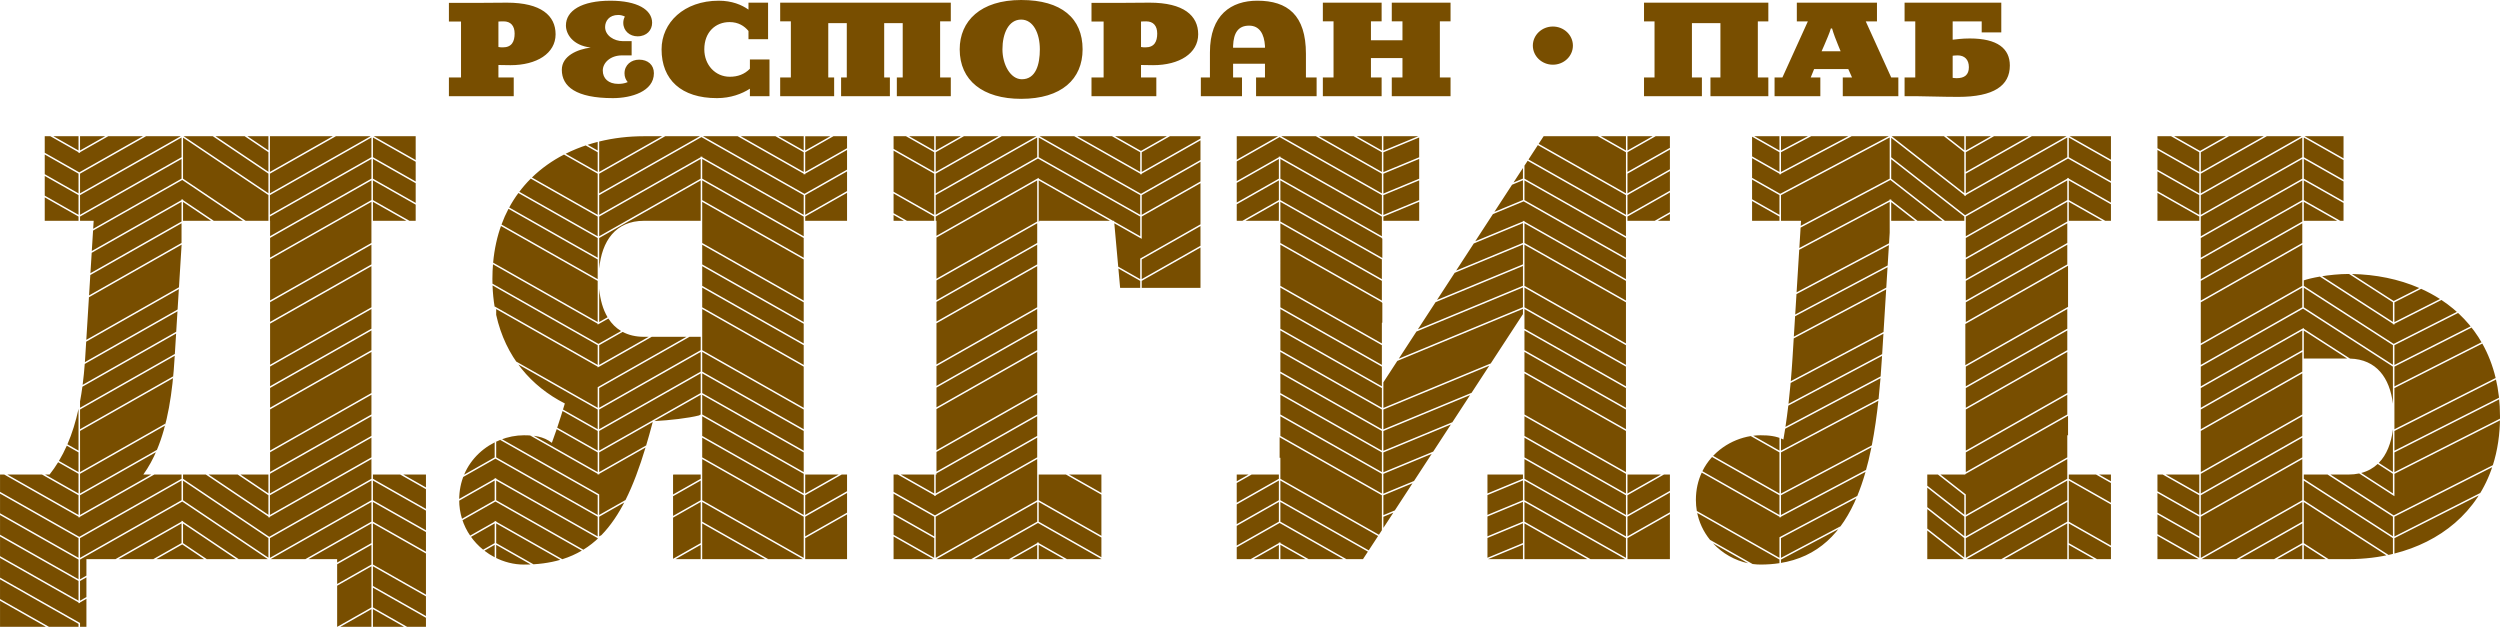
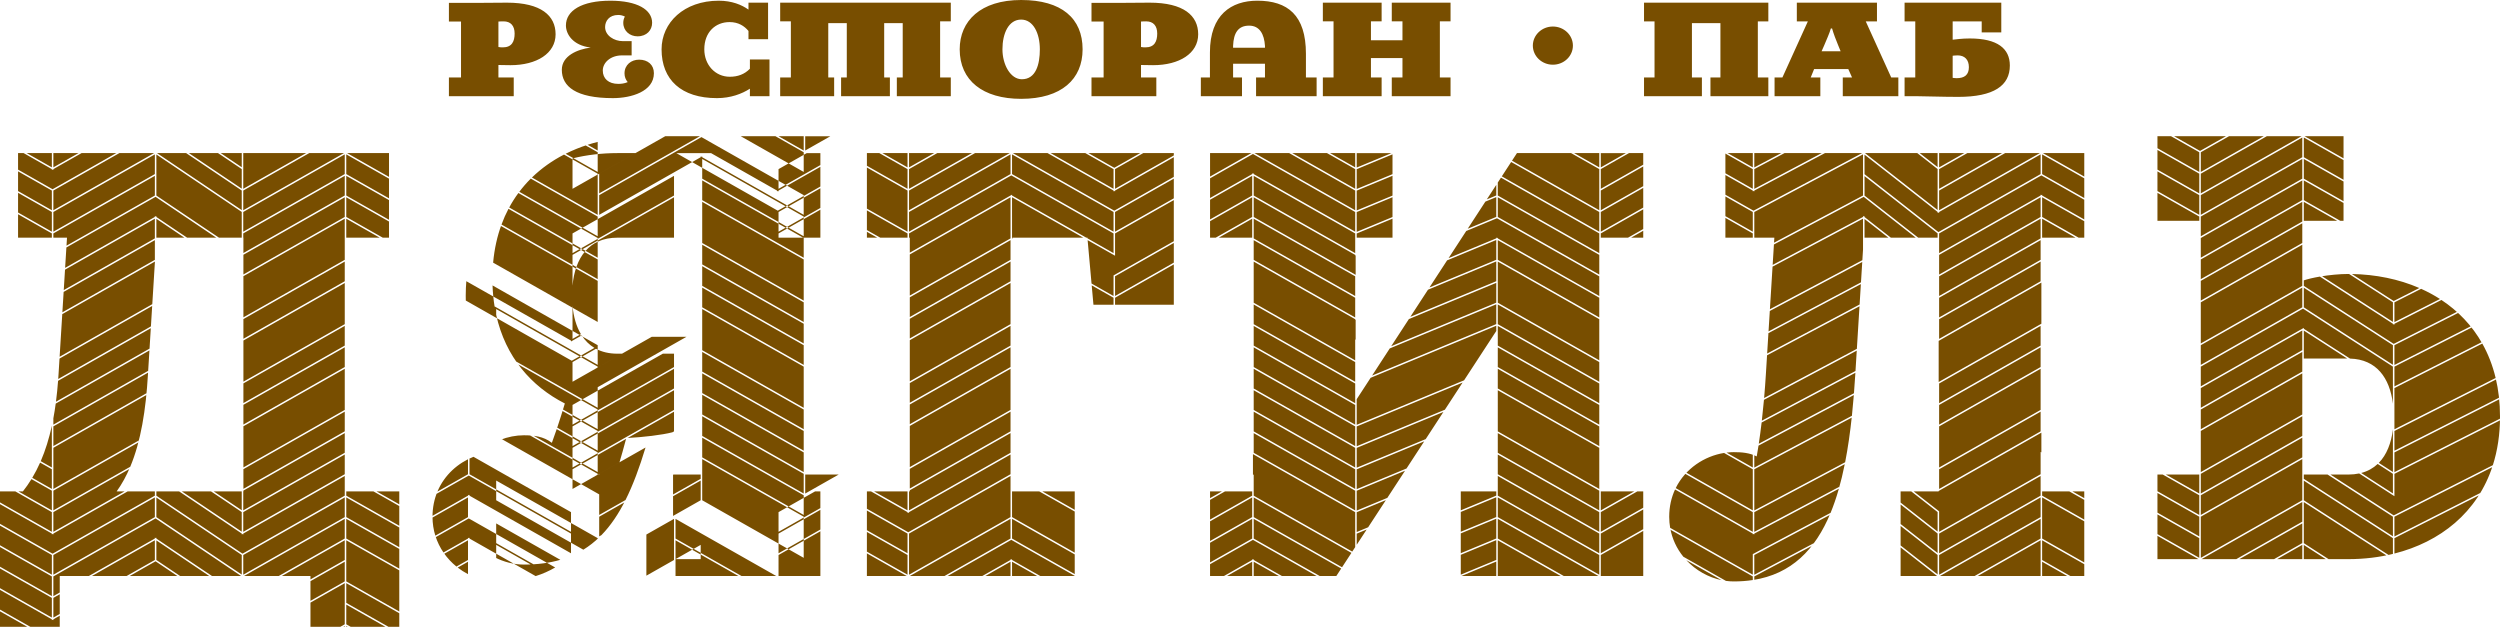
<svg xmlns="http://www.w3.org/2000/svg" xml:space="preserve" width="333.036mm" height="83.499mm" style="shape-rendering:geometricPrecision; text-rendering:geometricPrecision; image-rendering:optimizeQuality; fill-rule:evenodd; clip-rule:evenodd" viewBox="0 0 46507.63 11660.48">
  <defs>
    <style type="text/css">  .fil0 {fill:#784E00}  </style>
  </defs>
  <g id="Слой_x0020_1">
-     <path class="fil0" d="M28888.23 493.6c205.85,0 372.68,158.99 372.68,355.05 0,196.08 -166.85,355.05 -372.68,355.05 -205.85,0 -372.68,-158.97 -372.68,-355.05 0,-196.07 166.85,-355.05 372.68,-355.05zm-20537.27 1295.51l1206 0 0 -347.92 -284.95 0 0 -231.94c0,0 116.02,3.35 225.32,3.35 487.01,0 838.26,-218.72 838.26,-574.86 0,-346.23 -268.4,-588.06 -904.55,-588.06 -82.78,0 -278.32,3.25 -457.26,3.25l-622.79 0 0 347.92 225.25 0 0 1040.36 -225.25 0 0 347.92 -0.03 -0.03zm921.04 -914.43l0 -473.82c33.19,-3.31 72.91,-3.31 96.09,-3.31 132.54,0 205.38,82.21 205.38,227.01 0,148.47 -52.94,256.64 -218.67,256.64 -23.14,0 -46.32,0 -82.78,-6.52l-0.01 0zm2478.27 155.71l0 -265.05 -165.55 0c-159.09,0 -328.12,-102.7 -328.12,-261.74 0,-109.37 72.85,-225.28 245.17,-225.28 39.76,0 82.95,9.87 122.71,29.8 -19.87,36.42 -29.8,72.91 -29.8,115.91 0,152.48 122.48,251.81 264.98,251.81 172.28,0 271.67,-115.92 271.67,-251.81 0,-245.19 -278.26,-410.81 -775.29,-410.81 -536.71,0 -828.28,185.63 -828.28,460.5 0,159.06 125.85,371.1 460.53,410.97 -245.22,33.07 -536.79,152.34 -536.79,414.17 0,311.36 265.09,526.68 950.85,526.68 338.04,0 762.14,-122.48 762.14,-463.84 0,-155.64 -112.68,-251.77 -275.04,-251.77 -145.74,0 -271.7,96.13 -271.7,255.14 0,66.3 23.21,119.3 59.66,162.35 -59.66,26.51 -122.57,33.08 -175.66,33.08 -182.18,0 -288.18,-99.35 -288.18,-248.46 0,-145.74 142.47,-281.59 357.85,-281.59l178.83 0 0.03 -0.06zm2200.02 248.49c-99.36,102.72 -225.36,149.06 -374.41,149.06 -268.32,0 -473.82,-218.65 -473.82,-510.22 0,-321.38 208.84,-506.84 470.57,-506.84 162.27,0 274.92,72.81 351.19,165.62l0 152.44 364.45 0 0 -679.19 -364.45 0 0 129.12c-125.95,-89.36 -308.16,-165.62 -553.33,-165.62 -646.09,0 -1063.5,407.55 -1063.5,904.51 0,566.62 367.75,907.78 1030.4,907.78 255.09,0 463.87,-79.46 612.91,-175.49l0 139.14 364.45 0 0 -682.51 -364.45 0 0 172.24 -0.01 -0.04zm563.23 -1229.18l3174.13 0 0 347.82 -198.76 0 0 1043.67 198.76 0 0 347.92 -1003.88 0 0 -347.92 109.33 0 0 -1010.54 -344.64 0 0 1010.54 106.01 0 0 347.92 -907.76 0 0 -347.92 106.01 0 0 -1010.54 -344.62 0 0 1010.54 109.39 0 0 347.92 -1003.97 0 0 -347.92 198.83 0 0 -1043.67 -198.83 0 0 -347.82 0.01 0zm4482.85 1789.07c752.1,0 1143.08,-367.76 1143.08,-921.07 0,-576.45 -390.98,-917.69 -1143.08,-917.69 -755.39,0 -1143.13,390.98 -1143.13,917.69 0,579.86 430.77,921.07 1143.13,921.07zm13.28 -364.41c-212.07,0 -361.21,-271.7 -361.21,-556.66 0,-298.13 116.03,-553.33 347.93,-553.33 225.28,0 347.89,255.19 347.89,553.33 0,278.39 -72.85,556.66 -334.62,556.66l0.01 0zm1295.44 314.75l1206.02 0 0 -347.92 -284.95 0 0 -231.94c0,0 116.02,3.35 225.28,3.35 487.13,0 838.35,-218.72 838.35,-574.86 0,-346.23 -268.43,-588.06 -904.59,-588.06 -82.78,0 -278.3,3.25 -457.28,3.25l-622.83 0 0 347.92 225.36 0 0 1040.36 -225.36 0 0 347.92 0 -0.03zm921.07 -914.43l0 -473.82c33.12,-3.31 72.88,-3.31 96.13,-3.31 132.44,0 205.38,82.21 205.38,227.01 0,148.47 -53.01,256.64 -218.72,256.64 -23.2,0 -46.4,0 -82.82,-6.52l0.03 0zm1113.19 914.43l765.39 0 0 -347.92 -165.66 0 0 -255.07 593.12 0 0 255.07 -165.71 0 0 347.92 1126.47 0 0 -347.92 -198.79 0 0 -440.7c0,-718.97 -341.27,-987.35 -904.5,-987.35 -483.78,0 -881.3,261.74 -881.3,960.86l0 467.18 -169.06 0 0 347.92 0.03 0.01zm599.73 -901.24c0,-13.18 0,-23.21 0,-36.39 9.96,-241.86 96.09,-374.41 298.25,-374.41 195.51,0 281.57,159.04 294.88,377.73 0,9.9 0,23.21 0,33.11l-593.12 0 0 -0.04zm1669.9 901.24l1093.33 0 0 -347.92 -198.77 0 0 -361.11 586.46 0 0 361.11 -198.79 0 0 347.92 1093.33 0 0 -347.92 -198.79 0 0 -1043.67 198.79 0 0 -347.82 -1093.33 0 0 347.82 198.79 0 0 351.2 -586.46 0 0 -351.2 198.77 0 0 -347.82 -1093.33 0 0 347.82 198.75 0 0 1043.67 -198.75 0 0 347.92zm5974.61 0l1076.82 0 0 -347.88 -185.54 0 0 -1010.56 530.1 0 0 1010.56 -185.49 0 0 347.88 1076.85 0 0 -347.88 -195.51 0 0 -1043.7 195.51 0 0 -347.88 -2312.7 0 0 347.88 195.55 0 0 1043.7 -195.55 0 0 347.88 -0.04 0zm5046.09 0c122.57,0 516.86,13.27 798.52,13.27 662.63,0 960.86,-208.7 960.86,-583.24 0,-314.65 -228.71,-503.55 -745.49,-503.55 -152.41,0 -245.17,16.52 -318.12,23.21l0 -341.28 540.07 0 0 205.44 364.45 0 0 -553.31 -1799.08 0 0 347.88 198.79 0 0 1043.7 -198.79 0 0 347.88 198.79 0 0 0.03zm695.77 -341.33l0 -410.75c0,0 43.14,-6.68 92.85,-6.68 129.13,0 208.69,79.5 208.69,218.72 0,142.47 -79.56,205.48 -228.6,205.48 -36.45,0 -72.95,-6.76 -72.95,-6.76l0.01 -0.01zm-3313.16 341.33l851.42 0 0 -347.88 -178.89 0 62.93 -155.76 636.12 0 69.59 155.76 -172.27 0 0 347.88 1033.74 0 0 -347.88 -132.54 0 -473.75 -1043.7 208.69 0 0 -347.88 -1490.93 0 0 347.88 205.39 0 -473.74 1043.7 -145.76 0 0 347.88 0.01 0zm874.58 -834.94l49.69 -112.7c33.19,-79.5 102.74,-235.21 122.62,-311.36l23.2 0c19.9,76.15 79.56,235.21 112.65,311.36l46.29 112.7 -354.47 0 0.01 0zm10641.64 6858.44c0.07,-0.99 0.08,-2.04 0.08,-2.96 0,0.94 -0.03,1.97 -0.08,2.96zm-7 118.64c0.03,-0.5 0.08,-0.95 0.17,-1.42 -0.08,0.5 -0.13,0.94 -0.17,1.42zm4.37 -58.53c0.03,-0.91 0.11,-1.86 0.17,-2.75 -0.08,0.89 -0.15,1.84 -0.17,2.75zm2.71 -183.92c0,-0.98 -0.03,-2 -0.08,-3.02 0.07,0.99 0.08,2.04 0.08,3.02zm-6.91 -120.15c-0.08,-0.52 -0.13,-0.99 -0.17,-1.47 0.03,0.47 0.08,0.95 0.17,1.47zm4.4 59.84c-0.08,-0.98 -0.15,-1.86 -0.17,-2.75 0.03,0.89 0.11,1.8 0.17,2.75zm-3584.67 -42.68l1888.1 -1071.54 0.08 -366.56 -1503.75 853.3 -384.45 218.2 0 366.6 0.01 0zm390.59 1007l-390.59 221.72 0 366.52 1888.1 -1071.5 0.08 -366.52 -1497.58 849.75 -0.01 0.03zm-390.59 620.57l0 15.92 0 350.53 1888.1 -1071.46 0.08 -366.49 -1497.58 849.77 -390.59 221.7 -0.01 0.03zm2723.73 -2543.12l-807.47 -520.86 -0.03 349.02 0.03 -0.08 -0.03 171.95 807.48 0 0.01 -0.03zm-2723.73 1737.26l-8.46 0 8.46 0 0 374.7 1888.1 -1071.46 0.08 -390.61 -0.08 0 0.08 -374.7 -1438.76 816.39 -449.43 255.09 0 390.61 0 -0.03zm3574.01 22.86l0 -31.48 0 -367.31 0 -31.53 0 -11.28 0 -0.03c-31.2,254.7 -115.73,472.5 -262.82,622.42 0,-0.03 0.07,-0.07 0.07,-0.11l262.75 169.48 0 -350.17 0 0.01zm-4224.01 397.77l621.88 352.89 0 -350.6 0 -2.29 -621.88 0zm650 -843.6l1888.1 -1071.46 0.08 -366.49 -1438.76 816.39 -449.43 255.09 0 366.49 0 -0.03zm1916.26 -5027.35l0.07 366.52 738.93 419.31 0 -366.52 -739 -419.31zm0 -398.85l0.07 366.49 738.93 419.32 0 -366.42 -739 -419.39zm-1916.26 1486.21l0 350.6 498.58 -282.94 1389.53 -788.49 0.08 -366.52 -1888.19 1071.46 0 15.92 -0.01 -0.03zm2655.27 -269.2l-738.97 -419.36 0 366.52 678.71 385.18 60.24 0 0 -332.32 0.01 -0.01zm-767.08 -1217.01l-1578.18 895.57 -310.03 175.9 0 15.96 0 350.56 241.56 -137.08 1646.57 -934.37 0.08 -366.52 0 -0.03zm649.89 1549.33l-621.86 -352.89 0 350.6 0 0 0 2.29 621.86 0zm-2538.08 734.53l0 350.53 1888.1 -1071.4 0.08 -366.56 -1888.19 1071.51 0 15.92zm0 1945.86l1888.1 -1071.49 0.08 -366.49 -1888.19 1071.49 0 366.49zm0 398.78l1895.27 -1075.48 0 0 21.03 -11.87 0 16.41 859.98 554.76c493.68,13.99 739.17,361.74 797.69,838.97l0 -0.04 0 -275.76 0 -22.85 0 -8.6 0 -367.33 0 -15.18 -1672.26 -1078.65 -1901.71 1079.2 0 366.42zm3574.01 -765.84l-16.6 -10.72 -1641.14 -1058.56 0.07 365.43 1657.7 1069.25 0 -365.4 -0.03 0zm-3574.01 -1627.06l500.68 -284.17 1387.43 -787.3 0.08 -366.52 -1888.19 1071.47 0 366.52zm2984.14 4004.91l0.03 0 361.74 233.32 228.11 147.17 0 -350.24 0 -15.19 -283.26 -182.74c0.07,-0.07 0.11,-0.11 0.22,-0.2 -83.12,78.19 -184.91,135.77 -306.83,167.9l-0.01 -0.03zm-2984.14 -2784.3l0 374.66 502.88 -285.36 1385.22 -786.03 0.08 -390.69 -0.08 0 0.08 -374.66 -1888.19 1071.46 0 390.64 0 -0.01zm0 -423.01l241.56 -137.02 1646.54 -934.44 0.08 -366.49 -1888.19 1071.5 0 366.45zm-28.15 4036.47l0 -15.96 -312.85 -177.55 -465.4 -264.14 0 366.52 778.24 441.7 0 -350.6 0.01 0.03zm0 382.89l-312.85 -177.58 -465.4 -264.05 0 366.52 778.24 441.62 0 -366.52 0.01 0zm0 -781.7l0 -15.89 -323.42 -183.59 -355.33 -201.61 -99.5 0 0 309.98 778.24 441.7 0 -350.6 0.01 0.01zm0 -5232.93l0 -350.56 0 -15.96 -309.98 -175.9 -468.25 -265.79 0 366.56 536.75 304.57 241.49 137.08 -0.01 0zm-778.23 6405.28l763.89 0 -763.89 -433.48 0 433.48zm778.23 -7154.67l0 -15.96 -778.24 -441.66 0 366.52 778.24 441.66 0 -350.57 0 0.01zm0 797.61l0 -15.92 -778.24 -441.66 0 520.72 778.24 0 0 -63.13zm1916.34 5293.74l-887 503.29 -986.9 560.01 645.88 0 1227.93 -696.83 0.08 -366.49 0 0.01zm3532.37 -646.86l-1132.44 573.7 -686.02 347.46 0 367.33 190.63 -96.52 1406.82 -712.69c-9.33,15.46 -18.68,30.76 -28.35,45.89l-1141.41 578.17 -427.68 216.68 0 17.12 0 269.1c843.51,-213.42 1548.29,-757.04 1831.07,-1643.97 -4.02,12.69 -8.3,25.21 -12.58,37.72l-0.04 0.03zm-3504.33 1710.21l409.39 0 -409.33 -264.03 -0.03 264.03 -0.03 0zm1657.78 -97.05l0 -278.93 0 -15.18 -1657.75 -1069.28 0.07 365.36 917.37 591.71 659.05 425.13c-13.02,2.86 -26.23,5.43 -39.25,8.07l-573.94 -370.19 -963.27 -621.29 0.07 373.01 -0.07 0 0.07 391.18 461.17 297.46 367.64 0c291.16,0 577.27,-33.93 849.25,-102.03 -6.76,1.65 -13.56,3.31 -20.35,4.99l-0.06 -0.01zm-2154.05 97.05l468.17 0 0.08 -265.68 -468.25 265.68zm468.25 -664.54l-1171.1 664.54 645.9 0 525.12 -297.97 0.08 -366.57zm2561.4 -4174.66c-111.3,-71.54 -228.6,-134.7 -350.81,-189.66l-496.68 251.6 0 367.31 847.51 -429.26 -0.01 0zm1035.56 1469.52c-56.29,-235.21 -140.53,-448.65 -248.31,-640.41l-1317.14 667.19 -317.61 160.92 0 390.2 0 375.97 393.16 -199.22 1489.91 -754.68 -0.01 0.03zm-1883.08 -1008.74l0 17.18 -14.9 -9.66 -13.18 6.76 0 -15.25 -210.67 -135.89 -1148.82 -740.96c-122.29,20.92 -232.85,46.99 -312.32,75 4.55,-1.56 9.31,-3.16 14.09,-4.76l0 102.77 1672.57 1078.86 238.22 -120.63 936.91 -474.61c7.47,6.72 14.9,13.49 22.19,20.26l-1184.08 599.74 0 367.33 1417.76 -718.16c5.99,7.43 11.84,15.07 17.69,22.54l-1435.45 727.16 0 17.18 0 350.18 387.49 -196.26 1233.28 -624.75c4.61,7.99 9.31,16 13.84,24.1 -189.18,-336.61 -450.71,-606.47 -760.07,-810.97l-874.54 442.93 0 -0.08zm-13.21 -423.63l476.69 -241.46c-383.18,-166.6 -812.79,-253.07 -1255.28,-260.76l778.6 502.23 -0.01 0zm-14.87 4377.45l0 -365.4 -27.37 -17.62 -1187.31 -765.83 -443 0 0 79.57 1440.21 928.98 217.47 140.3zm-3602.14 -6778.28l0 -366.6 -525.05 -297.9 -253.18 0 0 222.82 543.41 308.44 234.82 133.22 0 0.01zm1916.26 6107.29l0.08 -390.61 -0.08 0 0.08 -374.74 -1509.85 856.72 -378.36 214.72 0 15.96 0 366.57 0 8.11 0 24.16 0 350.53 1025.49 -581.94 862.63 -489.52 0.01 0.03zm3545.12 -652.5c85.91,-269.65 132.97,-570.91 132.97,-904.34 0,-258.18 -28.35,-497.03 -80.95,-716.87 2.29,9.24 4.44,18.45 6.58,27.76l-1578.77 799.8 -310.93 157.41 0 367.33 1945.74 -985.65c1.02,9.96 2.23,19.9 3.16,29.86l-1948.89 987.31 0 367.29 182.55 -92.42 1781.05 -902.28c-0.13,10.59 -0.17,21.27 -0.36,31.73l-1518.54 769.22 -444.69 225.17 0 390.26 0 25.76 -21.6 -13.96 -634.22 -409c-62.06,13.18 -129.05,20.21 -201.13,20.21l-333.86 0 1177.62 759.65 1844.37 -934.26 -0.07 0.01zm-5433.22 -5406.59l0 350.57 1873.75 -1063.26 -645.86 0 -1227.91 696.76 0 15.96 0.01 -0.03zm0 -48.22l498.58 -282.98 672.4 -381.49 -645.98 0 -524.98 297.9 0 366.6 -0.03 -0.03zm4475.07 2380.53c-8.41,-5.56 -16.83,-11.24 -25.4,-16.69 8.53,5.46 16.98,11.13 25.4,16.69zm-4489.11 -2771.4l257.09 -145.88 225.06 -127.78 -964.35 0 225.03 127.78 257.16 145.88 0.01 0zm2269.86 2330.7l1318.19 850.24 0 -365.37 -816.3 -526.5c-4.18,0 -8.41,-0.11 -12.6,-0.11 -164.09,0 -358.85,19.16 -530.59,48.54 13.62,-2.32 27.43,-4.61 41.31,-6.77l-0.01 -0.03zm399.45 -2604.3l-724.62 0 724.62 411.16 0 -411.16zm-34394.64 3178.24c8.25,49.21 17.54,97.57 28.06,144.97 -10.53,-47.41 -19.82,-95.73 -28.06,-144.97zm-28.74 -826.41l1945 1103.66 0 -373.95 0 -374.72 0 -15.89 -1799.15 -1020.98c3.11,-8.73 6.33,-17.32 9.57,-26.04 -78.82,214.6 -132.11,450.5 -155.43,707.96l0.01 -0.04zm1945.02 -442.67l0 -15.92 -1475.01 -836.95c-64.96,88.17 -124.3,181.92 -177.49,281.31 2.15,-3.92 4.26,-7.97 6.44,-11.91l1404.56 797.01 241.51 137.06 0 -350.6zm0 382.96l-1659.4 -941.68c-48.88,92.74 -92.28,190.35 -129.94,292.76l1789.32 1015.39 0 -366.46 0.03 0zm345.15 3808.2l-317.06 179.95 0 15.96 -14.09 -7.99 -13.99 7.99 0 -15.96 -317.17 -179.95 -940.13 -533.48c22.97,1.47 45.64,3.55 68.23,6.41l1189.07 674.72 0 -350.57 0 -15.93 -762.29 -432.56c-30.05,88.62 -60.1,173.69 -90,254.7 -157.22,-120.74 -334.64,-140.25 -521.76,-140.25 -146.9,0 -297.46,29.62 -440.17,86.22 11.28,-4.51 22.57,-8.81 34.03,-12.93l1801.16 1022.04 7.11 4.06 0 8.17 0 374.66 489.52 -277.76c140.97,-281.05 261.15,-607.94 372.73,-976.85l-545.18 309.33 0 0.01zm-657.42 1199.25l-1575.98 -894.27 0.07 366.52 1176.18 667.45 445.08 252.59c108.98,-67.06 209.09,-146.03 301.75,-236.35 -11.49,11.21 -23.2,22.23 -34.9,33.12l0 -11.88 -312.22 -177.2 0.01 0.03zm340.35 -221.63l0 15.96 0 350.6 41.35 -23.49c172.95,-177.46 319.22,-396.1 448.16,-653.03 -7.67,15.29 -15.49,30.4 -23.25,45.46l-153.4 86.97 -312.85 177.58 0 -0.04zm-28.08 -3190.54l-1956.15 -1111.89c4.96,140.21 18.42,274.38 39.86,402.72l0 -11.72 1916.28 1087.43 0 -366.56 0.01 0.01zm1930.3 1293.9c-6.69,2.09 -13.7,4.22 -21,6.28 7.23,-2.05 14.31,-4.18 21,-6.28zm-528.23 1117l0 366.52 514.11 -291.79 0.07 -79.03 -506.59 0 -7.58 4.32 -0.01 -0.01zm-1402.07 -6192.89c-63.27,16.16 -125.78,34.13 -187.31,53.96l187.31 106.38 0 -160.34zm0 1404.99l0 -15.92 -1244.29 -706.04c-80.09,79.65 -154.62,165.59 -223.1,257.59 3.03,-4.16 6.09,-8.35 9.16,-12.5l1223.34 694.24 234.89 133.21 0 -350.6 0 0.01zm1930.3 -1494.16l-1186.92 673.51 -715.32 405.97 0 366.46 1888.16 -1071.47 0 -15.92 14.05 7.99 14.03 -7.99 0 15.92 1528.47 867.35 359.73 204.12 0 -366.46 -699.35 -396.89 -1202.88 -682.57 0.03 -0.01zm-528.23 7047.38l514.11 -291.77 0.07 -366.52 -514.15 291.77 0 366.52 -0.03 0zm-1402.07 -5952l0 -24.12 0 -8.21 0 -366.53 0 -15.96 -626.44 -355.47c-219.58,113.52 -420.84,255.69 -596.83,426.62l981.76 557.14 241.51 137.04 0 -350.53 0 0.03zm0 -813.64l-223.3 -126.69c11.88,-3.98 23.87,-7.97 35.82,-11.84 -141.59,45.64 -278.26,101.23 -408.85,166.68l361.46 205.09 234.89 133.32 0 -366.56 -0.03 0zm-596.7 28.31c-9.96,5 -19.9,9.98 -29.69,15.07 9.85,-5.08 19.73,-10.07 29.69,-15.07zm4925.45 -326.22l-468.13 0 0 265.64 468.13 -265.64zm-2384.41 6771.78l1028.43 583.53 859.78 487.91 0 -350.53 0 -24.16 0 -374.7 0 -15.96 -312.92 -177.58 -1575.28 -893.88 0 374.74 0 0 0 390.61 -0.01 0.01zm0 -2791.75l1888.2 1071.51 0 -374.76 0 -390.61 -1888.2 -1071.46 0 374.66 0 0 0 390.65zm0 -1196.46l1640.12 930.64 248.11 140.78 0 -366.49 -1888.2 -1071.42 0 366.49 -0.03 0zm1888.2 672.63l0 -366.5 -1888.2 -1071.47 0.07 366.57 1653.37 938.19 234.8 133.22 -0.04 -0.01zm0 -2791.72l0 -350.61 0 -15.98 -525.14 -297.9 -645.87 0 931.18 528.31 239.82 136.16 0.01 0.01zm-1925 4523.49c-7.08,2.04 -14.33,3.98 -21.91,5.95 7.58,-1.97 14.86,-3.94 21.91,-5.95zm1925 -5187.97l-468.17 0 468.17 265.64 0 -265.64zm-3804.46 712.7l0 350.57 823.17 -467.11 1050.55 -596.15 -645.83 0 -1227.92 696.76 0 15.96 0.03 -0.03zm1916.26 2469.69l1888.2 1071.46 0 -366.49 -1888.2 -1071.49 0 366.52zm0 2791.71l1888.2 1071.51 0 -350.6 0 -15.89 -323.47 -183.59 -1564.74 -887.88 0 366.46 0 -0.01zm1916.28 319.78l0 2.29 0 350.6 621.86 -352.89 -621.86 0zm-28.08 -4432.97l0 -350.57 0 -15.98 -1888.2 -1071.47 0.07 366.57 1653.37 938.22 234.8 133.22 -0.04 0zm-1888.2 2517.94l1888.2 1071.43 0 -366.49 -449.48 -255.09 -1438.72 -816.39 0 366.52 0 0.03zm0 -3190.6l1646.63 934.41 241.6 137.06 0 -366.52 -1888.2 -1071.47 0 366.52 -0.03 0zm1888.2 1119.72l0 -15.92 -1888.2 -1071.51 0.07 374.74 -0.07 0 0.07 390.61 1646.65 934.37 241.51 137.08 0 -374.67 8.42 0 0 0 -8.42 0 0 -374.72 -0.03 0.03zm-1888.2 2469.67l1888.2 1071.5 0 -366.49 -449.48 -255.09 -1438.72 -816.43 0 366.52zm0 797.64l1888.2 1071.5 0 -366.52 -323.47 -183.57 -1564.74 -887.86 0 366.46 0 -0.01zm0 -398.83l1888.2 1071.46 0 -366.52 -1888.2 -1071.47 0 366.52 0 0.01zm-2555.37 -205.07c-46.85,157.48 -94.47,308.27 -142.15,450.38l753.19 427.41 0 -350.57 0 -15.96 -449.51 -255.04 -204.01 -115.8c2.77,-9.16 5.61,-18.36 8.45,-27.52l645.09 366.03 0 -350.57 0 -15.92 -449.51 -255.09 -1028 -583.28c-13.08,-17.89 -25.96,-35.9 -38.61,-54.27l1516.11 860.37 0 -374.76 0 -8.23 7.08 -4.01 1644.49 -933.21 -645.86 0 -984.74 558.87 -0.07 -0.03 -20.92 11.93 0 -15.92 -1888.2 -1071.49 0 108.55c173.2,783.37 652.63,1330.28 1277.15,1648.15l0.03 -0.01zm-1277.2 2231.44l0 366.57 693.88 393.74c-17.22,1.03 -34.58,2.01 -52.14,2.72l-641.72 -364.17 0 244.91c-9.01,-4.4 -17.97,-8.84 -26.91,-13.52 169,87.46 355.6,135.46 541.18,135.46 253.64,0 478.42,-30.09 679.02,-88.47l-1193.29 -677.22 -0.01 -0.03zm1924.02 251.77c11.28,-11.06 22.54,-22.22 33.64,-33.67 -11.1,11.45 -22.37,22.61 -33.64,33.67zm1412.27 412.77l468.2 0 0 -265.68 -468.2 265.68zm496.25 -313.93l0 0 0 313.91 1171.07 0 -1171.07 -664.54 0 350.61 0 0.01zm-4075.02 138.52c7.58,6.21 15.33,12.28 23,18.29 -7.68,-6.02 -15.45,-12.08 -23,-18.29zm214.4 -1319.05l0 -15.92 14.05 7.9 14.03 -7.9 0 15.92 1888.2 1071.5 0 -350.6 0 -15.96 -380.06 -215.64 -1522.2 -863.79 -599.38 340.21c5.18,-14.03 10.63,-27.85 16.31,-41.45 -58.02,139.07 -91.26,295.9 -91.26,468.73 0,-6.19 0.22,-12.3 0.27,-18.42l660.03 -374.56 0.01 -0.01zm0 398.85l0 -366.49 -660.07 374.56c-0.03,-4.68 -0.2,-9.23 -0.2,-13.92 0,123.98 18.64,241.31 52.47,350.71l607.8 -344.89 0 0.03zm0 -797.67l0 -278.75c9.33,-4.65 18.71,-9.29 28.12,-13.7l0 292.46 1888.2 1071.51 0 -366.49 -2.15 -1.27 -1812.16 -1028.32c-286.29,113.56 -540.92,335.96 -670.99,647.45l568.97 -322.88 0.01 -0.01zm0 1595.32l0 -366.57 -440.28 249.89c-5.47,-7.67 -10.86,-15.31 -16.16,-23.08l456.44 -259.09 0 -15.92 14.08 8.02 14.05 -8.02 0 15.92 1230.49 698.29c131.13,-41.1 251.62,-94.82 363.11,-160.43l-719.17 -408.13 -888.49 -504.24 -613.05 347.89c-2.96,-8.98 -5.89,-18.06 -8.73,-27.22 72.17,232.99 213.76,429.43 392.54,574.72l215.14 -122.05 0.04 0.03zm0 263.1l0 -230.81 -191.34 108.56c60.22,46.6 124.4,87.5 191.34,122.23l0 0.01zm5776.96 -6370.41l778.34 -441.69 0 -366.52 -778.34 441.69 0 366.52zm0 48.21l0 63.13 778.34 0 0 -520.72 -778.34 441.66 0 15.92zm0 -797.62l-14.08 -7.95 -14.01 7.95 0 -15.96 -1227.96 -696.76 -645.81 0 1887.77 1071.26 792.42 -449.64 0 -366.52 -778.34 441.66 0 15.96 0.01 -0.01zm525.09 -712.7l-525.09 297.9 0 366.6 239.82 -136.16 538.52 -305.52 0 -222.82 -253.25 0zm-525.09 7859.16l0 8.21 778.34 0 0 -832.33 -778.34 441.62 0 382.49zm323.44 -1363.63l-323.45 183.51 0 16 0 350.57 778.3 -441.7 0 -310 -99.46 0 -355.39 201.62zm-2239.75 308.54l0 366.49 1227.93 696.83 645.86 0 -882.45 -500.78 -991.34 -562.53 0 -0.01zm1916.28 273.81l0 15.96 0 350.6 778.34 -441.69 0 -366.49 -465.49 264.05 -312.85 177.58zm-3832.54 -1994.08l0 15.92 0 350.57 1888.1 -1071.46 0.07 -366.49 -1575.91 894.23 -312.22 177.23 -0.04 0zm-7.99 -2387.64l0.13 6.44 -0.13 -6.44zm0.14 -93.97l-0.13 6.44 0.13 -6.44zm1.66 -47.35c-0.03,1.58 -0.11,3.11 -0.27,4.69 0.13,-1.58 0.22,-3.11 0.27,-4.69zm162.35 812.87c-86.83,-145.19 -137.36,-325.99 -156.14,-527.97l0 241.74 0 374.69 156.07 -88.58c0,0 0.07,0.04 0.07,0.11zm-162.59 -622.48c0.07,1.62 0.17,3.16 0.27,4.69 -0.08,-1.54 -0.2,-3.1 -0.27,-4.69zm6.45 1939.68l0 366.56 1888.1 -1071.51 0.07 -248.64 -207.7 0 -1680.48 953.58 0 0.01zm234.8 -2957.26l1653.37 -938.22 0 -366.49 -1888.16 1071.46 0 15.93 0 350.56 234.8 -133.21 -0.01 -0.03zm599.66 -154.25l1053.63 0 0.07 -377.03 -0.07 0 0.07 -374.6 -1888.16 1071.46 0 15.92 0 366.49 0 8.21 0 24.12 0 157.06c47.7,-513.99 301.75,-891.61 834.46,-891.61l0 -0.01zm-2819.76 1169.2c0.31,10.96 0.59,21.84 1.03,32.73 -0.46,-10.89 -0.74,-21.79 -1.03,-32.73zm733.83 -1974.64c-7.01,6.73 -14.03,13.46 -20.89,20.33 6.87,-6.87 13.89,-13.6 20.89,-20.33zm1251.46 -486.43l0 8.18 0 24.12 0 350.57 234.82 -133.21 936.14 -531.29 -336.51 0c-285.83,0 -566.93,32.83 -834.46,98.44l0 183.18 0.01 0.01zm1888.16 6897.16l0 0 0 -374.7 -514.21 291.81 0 765.28 514.21 -291.75 0 -390.69 0 0.06zm-1902.24 -3315.73l421.43 -239.15c-96.37,-57.59 -174.78,-136.59 -236.4,-232.33l-199.01 112.96 0 -16.63 -1947.65 -1105.17c0.47,-5.04 0.89,-10.04 1.26,-15.07 -7.82,92.27 -12.07,187.07 -12.07,284.87 0,30.32 0.43,60.33 1.19,90.11l1971.25 1120.42 0 -0.01zm1871.43 1330.98l30.76 -17.51 0.07 -366.49 -862.67 489.59c285.2,-14.33 641.09,-55.93 831.85,-105.57l-0.01 -0.01zm-861.36 122.28l-995.97 565.22 0 15.93 0 350.6 874.03 -496c-3.88,13.03 -7.83,25.89 -11.73,38.85 45.75,-151.22 90.06,-309.5 133.68,-474.61l-0.01 0zm892.17 -905.04l-1575.91 894.23 -312.22 177.2 0 16 0 350.53 1888.16 -1071.5 0 -366.49 -0.03 0.03zm-1888.16 -157.33l920.68 -522.48 -86.22 0c-156.24,0 -288.5,-32.52 -398.62,-91.41l-435.84 247.43 0 366.49 0 -0.03zm17212.78 125.03l1888.09 1071.43 0 -366.49 -449.44 -255.09 -1438.66 -816.39 0.03 366.52 -0.01 0.03zm-2149.4 908.14l-475 196.82 0 14.75 0 353.6 1283.36 -531.74 -27.26 41.7 -1256.1 520.48 0 14.72 0 353.7 926.41 -383.9 -27.15 41.74 -515.05 213.38 -384.2 159.18 0 14.72 0 353.71 569.55 -236.02 1043.43 -1598.36 -1137.99 471.48 -0.01 0.04zm2121.27 -1977.67l0 -97.71 -2337.2 968.44 13.6 -21.04 -272.69 418.76 0 90.78 0 8.17 0 24.15 0 353.7 1075.49 -445.63 921.59 -381.84 -27.19 41.66 -1494.88 619.46 -475 196.81 0 14.75 0 353.7 1640.24 -679.62 -8.35 12.79 964.41 -1477.27 -0.03 -0.04zm0 3860.02l0 -14.72 0 -353.63 -660.34 273.56 0 368.45 660.34 -273.64 0 -0.01zm-4512.51 -2391.7l1888.15 1071.5 0 -353.7 0 -12.79 -449.44 -255.09 -1438.76 -816.43 0.07 366.52 -0.01 0zm0 -398.79l1888.15 1071.43 0 -353.7 0 -12.79 -449.44 -255.09 -1438.76 -816.39 0.07 366.52 -0.01 0.03zm1916.24 2301.45l0 14.72 0 353.66 212.7 -88.1 -27.26 41.66 -185.44 76.85 0 207.26 542.35 -830.73 -542.35 224.69zm1935.95 -4.55l0 368.39 660.3 -273.56 0.04 -368.46 -660.34 273.6 0 0.03zm-3852.18 -1100.44l1888.15 1071.5 0 -353.7 0 -12.83 -323.45 -183.57 -1564.74 -887.86 0.07 366.46 -0.03 0zm0 -398.85l1888.15 1071.46 0 -353.63 0 -12.89 -1888.2 -1071.47 0.07 366.52 -0.01 0.01zm6428.75 696.78l19.63 0 -19.63 0 0 -390.61 -449.44 -255.09 -1438.7 -816.39 0.07 374.7 -0.07 0 0.07 390.61 1888.09 1071.46 0 -374.7 -0.01 0.03zm-1888.12 -1893.21l1888.09 1071.51 0 -366.6 -455.26 -258.38 -1432.87 -813.07 0.03 366.56 0.01 -0.03zm1888.12 306.15l-1888.15 -1071.49 0.07 366.5 1888.09 1071.46 0 -366.45 -0.01 -0.03zm0 1994.11l-323.49 -183.57 -1564.67 -887.92 0.07 366.52 1888.09 1071.5 0 -366.52 0 -0.01zm-2576.55 365.05l660.3 -273.64 0 -77.76 -660.3 0 0 351.39zm688.42 -5058.24l1888.1 1071.46 0 -350.53 0 -15.92 -1903.17 -1079.98 -571.73 236.88 -334.36 513.4 5.75 -8.84 887.29 -367.66 0 -14.72 14.96 8.5 13.14 -5.43 0 12.83 0.01 0zm-28.08 5612.72l-660.34 273.58 0 368.45 660.3 -273.64 0.04 -368.38 0 -0.01zm2185.89 -7071.24l226.58 -128.64 -468.17 0 0 265.72 241.6 -137.08 -0.01 0zm-269.67 6566.46l0 -15.89 -323.49 -183.59 -1564.67 -887.88 0.07 366.46 1888.09 1071.51 0 -350.6 0 -0.01zm-1888.12 -322.08l1888.09 1071.5 0 -350.6 0 -15.96 -312.85 -177.55 -1575.27 -893.88 0.03 366.49zm-4540.64 -2392.9l1888.15 1071.51 0 -366.6 -455.29 -258.38 -1432.89 -813.07 0.07 366.56 -0.03 -0.03zm4512.51 -1167.26l-1981.51 820.96 -328.53 504.62 2309.99 -957.17 0.04 -368.39 0.01 -0.01zm-2596.28 -1302.46l0 63.13 665.96 0 0 -353.8 -191 79.14 -474.97 196.81 0 14.72zm-28.11 -3.07l0 -12.89 -1888.15 -1071.39 0 366.49 1389.51 788.55 498.64 282.91 0 -353.67zm694.08 -1085.2l-184.35 76.42 -481.62 199.5 0 14.76 0 353.7 362.29 -150.08 303.68 -125.85 0 -368.45zm-2610.32 798.55l-621.82 352.89 621.82 0 0 -2.39 0 0.08 0 -350.6 0 0.01zm1056.49 6134.74l614.98 349.02 260.25 -398.6 -15.45 23.63 0 -259.62 0 -9.4 0 -368.39 0 -12.83 -329.27 -186.86 -1572.92 -892.56 -0.03 0 0 382.62 0.03 0.03 13.99 0 0.08 374.7 0 15.96 1833.29 1040.39 -15.33 23.53 -242.79 -137.73 -1575.18 -893.88 0 350.57 0 15.98 1028.34 583.53 0.01 -0.08zm-1028.38 -4571.76l1639.98 930.64 248.15 140.78 0 -374.7 0 -9.37 8.41 -3.49 0 -368.4 -8.41 3.49 0 -12.83 -1888.2 -1071.46 0.07 374.7 -0.07 0 0.07 390.65zm0 -1611.22l0 0 0 15.92 1896.54 1076.26 0 -361.97 -8.41 3.53 0 -12.89 -1888.2 -1071.47 0.07 350.6 0 0.01zm1916.24 -60.8l0 353.59 665.96 -275.9 0 -368.35 -665.96 275.9 0 14.76zm-1916.24 2070.85l1888.15 1071.46 0 -353.7 0 -12.79 -1888.2 -1071.49 0.07 366.52 -0.01 0zm1387.38 -409.21l500.76 284.17 0 -353.66 0 -12.79 -1888.12 -1071.5 0 366.49 1387.37 787.29 -0.01 0zm-1387.38 808.01l1888.15 1071.43 0 -353.63 0 -12.79 -1888.2 -1071.49 0.07 366.5 -0.01 -0.03zm1888.13 -1289.11l-1888.15 -1071.5 0 366.52 1888.15 1071.46 0 -366.46 0 -0.01zm28.11 -1992.94l0 368.42 665.96 -275.94 0 -368.45 -191 79.14 -474.97 196.82 0 0.01zm1681.83 1696.06l-328.55 504.52 1242.95 -515.01 0.04 -368.39 -914.43 378.89 -0.01 -0.01zm914.41 787.18l0.04 -368.39 -1625.78 673.66 -328.65 504.5 1954.35 -809.75 0.03 -0.03zm0 -398.79l0.04 -368.46 -1270.07 526.21 -328.66 504.62 1598.7 -662.38 -0.01 0.01zm-1947.69 -2383.57l-648.55 0 0 268.75 648.55 -268.75zm-3376.86 7647.74l0 219.64 258.84 0 525.12 -298.01 0 -15.92 14.05 7.99 14.08 -7.99 0 15.92 525.09 298.01 645.86 0 -1185.02 -672.46 -798.03 452.83 0.03 -0.01zm4675.89 219.64l648.69 0 0 -268.72 -648.69 268.72zm-2872.59 -500.78l-991.2 -562.53 0 366.49 1227.93 696.83 308.96 0 91.06 -139.48 -636.75 -361.3 0 -0.01zm3549.41 210.98l-0.03 0 0.03 289.8 1170.92 0 -1170.96 -664.54 0.03 374.74 0.01 0zm1888.1 -3690.25l-1888.1 -1071.46 0.03 366.52 1888.09 1071.46 0 -366.52 -0.01 0zm-6456.85 2469.67l0 0 0 -63.09 -506.56 0 -277.4 157.4 0 366.52 783.95 -444.85 0 -15.98zm0 398.83l0 0 0 -350.57 -783.95 444.87 0 366.52 783.95 -444.87 0 -15.96 0 0.01zm4568.72 48.25l0.03 366.49 1227.85 696.83 645.86 0 -882.49 -500.78 -991.23 -562.53 -0.01 -0.01zm-5036.89 1063.3l468.17 0 0 -265.65 -468.17 265.65zm468.17 -1063.3l-783.95 444.89 0 366.52 783.95 -444.93 0 -366.49 0 0.01zm6484.93 672.65l0 15.96 0 366.56 0 8.11 0 0.07 789.62 0 0 -838.71 -411.22 233.31 -378.4 214.72 0 -0.03zm0 -6413.48l789.62 -448.02 0 -366.56 -789.62 448.06 0 366.49 0 0.03zm525.05 -1063.25l-525.05 297.9 0 15.98 0 350.61 498.64 -282.94 290.98 -165.16 0 -216.37 -264.58 0 0 -0.01zm-525.05 1510.3l0 63.13 506.59 0 283.04 -160.59 0 -366.49 -789.62 448.03 0 15.92zm0 -414.73l0 15.93 0 350.57 241.6 -137.08 548.02 -310.97 0 -366.52 -479.56 272.14 -310.06 175.9 0 0.01zm0 5982.29l0 15.96 0 350.6 789.62 -448.06 0 -366.52 -411.22 233.28 -378.4 214.72 0 0.01zm789.62 -5504.44l0 -128.25 -226.09 128.25 226.09 0zm-398.97 4883.95l-390.65 221.7 0 15.92 0 350.6 789.62 -448.07 0 -303.61 -110.73 0 -288.23 163.47 -0.01 -0.01zm-6847.47 1409.96l468.15 0 -468.15 -265.65 0 265.65zm4512.48 -6680.3l0.04 -368.39 -202.99 84.14 -328.55 504.48 531.5 -220.22zm1916.26 -921.41l0 -265.65 -468.13 0 226.63 128.55 241.49 137.12 0 -0.01zm-859.74 7089.68l859.75 487.9 0 -350.53 0 -15.98 -312.89 -177.58 -1575.22 -893.88 0.03 366.56 1028.35 583.53 -0.01 -0.03zm-6381.06 -1061.43l0 125.08 220.46 -125.08 -220.46 0zm5148.7 -5432.82l175.84 -72.81 0 -197.14 -175.84 269.97 0 -0.01zm2092.1 2196.25l0 -366.45 -1888.15 -1071.5 0.07 366.49 1646.6 934.44 241.49 137.02 -0.01 0zm-1888.1 -273.76l1888.09 1071.42 0 -374.7 0 -390.62 -1888.1 -1071.46 0.03 374.7 -0.03 0 0.03 390.65 -0.01 0.01zm-0.03 -2235.63l0.03 241.51 1653.29 938.22 234.8 133.21 0 -350.6 0 -15.92 -1828.64 -1037.72 -59.48 91.26 0 0.04zm0 273.81l0.03 366.52 1525.47 865.66 362.61 205.85 0 -350.64 0 -15.92 -1888.1 -1071.47zm1916.21 5472.16l0 2.29 0 350.6 621.95 -352.89 -621.95 0zm-6484.93 -5919.24l14.05 8.03 14.08 -8.03 0 15.98 1606.25 911.46 281.88 160.01 0 -353.7 0 -12.82 -508.4 -288.53 -1393.79 -790.91 -798.03 452.83 0 366.52 783.95 -444.89 0 -15.98 0.01 0.01zm-783.95 -374.66l0 436.69 769.56 -436.69 -769.56 0zm783.95 773.49l0 0 0 -350.53 -783.95 444.85 0 366.53 783.95 -444.87 0 -15.98zm0 414.84l0 -16 0 0 0 -350.57 -783.95 444.89 0 306.83 105.22 0 678.71 -385.16 0.01 0.01zm1916.24 -523.83l0 -353.7 0 -12.9 -525 -297.9 -645.91 0 896.89 508.92 274.03 155.55 0 0.03zm0 45.15l0 -12.82 -1227.92 -696.87 -645.87 0 1873.8 1063.37 0 -353.7 -0.01 0.01zm0 -709.65l-468.15 0 468.15 265.64 0 -265.64zm4299.1 1325.03l241.49 137.08 0 -350.56 0 -15.96 -310 -175.9 -1329.08 -754.22 15.45 -23.59 1623.64 921.35 0 -350.53 0 -24.12 0 -8.21 0 -366.53 0 -15.96 -525 -297.98 -1006.31 0 -281.98 433.13 1571.79 891.93 0.01 0.07zm6563.56 -1006.38l0 345.85 498.6 -282.98 672.29 -381.49 -645.87 0 -525 297.9 0 20.74 -0.01 -0.01zm468.11 -318.65l-468.11 0 0 265.64 468.11 -265.64zm-468.11 2292.09l0 20.64 0 345.84 1888.12 -1071.46 0 -366.52 -1888.12 1071.5zm-28.1 -1579.37l0 -24.1 0 -8.21 0 -383.79 -193.87 -151.91 -184.7 -144.7 -972.23 0 1350.77 1058.54 0 -345.85 0.03 0.03zm28.1 2743.49l1888.12 -1071.39 0 -366.57 -1888.12 1071.47 0 366.5 0 -0.01zm1888.13 -3065.57l0 -366.49 -1299.21 737.24 -588.95 334.25 0 20.65 -15.31 -11.97 -12.78 7.25 0 -17.32 -832.05 -652 -527.55 -413.38 0.03 363.18 1374.84 1077.32 252.59 -143.33 1648.31 -935.37 0.06 -0.03zm-1888.13 1523.27l0 345.85 500.73 -284.17 1387.41 -787.3 0 -366.52 -1888.12 1071.47 0 20.65 -0.03 0.01zm-28.1 -1913.88l-332.93 0 332.93 260.88 0 -260.88zm-3423.93 1071.36l2020.35 -1071.36 -692.05 0 -1314.5 697.02 0 15.68 -14.24 -8.11 -13.85 7.32 0 -15.15 -509.53 -289.1 0 366.52 267.23 151.62 256.63 145.61 -0.03 -0.04zm-14.34 390.75l0 -366.57 -509.53 -289.15 0 366.52 268.01 152.1 241.51 137.08 0.01 0.03zm0 -1148.99l0 -15.19 -509.53 -289.1 0 366.49 509.53 289.15 0 -351.34 0 -0.01zm530.56 -313.12l-502.45 0 0 266.41 502.45 -266.41zm-882.71 5563.36c-45.3,0 -91.01,2.82 -136.65,8.35l488.82 277.45 0 -237.65c9.41,3.3 18.85,6.93 28.11,10.78l0 227.64 1815.75 -962.87c13.34,-126.19 25.12,-254.95 35.72,-385.92l-992.31 526.18 -781.13 414.19c-10.7,69.29 -21.72,136.65 -33.17,201.29 -131.91,-66.86 -275.43,-79.4 -425.14,-79.4l-0.01 -0.04zm380.27 -4898.11l574.94 -304.89 679.61 -360.4 -692.15 0 -562.43 298.25 0 367.05 0.03 0zm-28.1 -665.24l-468.11 0 468.11 265.64 0 -265.64zm3466.37 6664.05l0 381.59 1888.12 -1071.51 0 -15.96 0.03 0.07 -0.03 -398.86 14.09 8.02 0 -366.56 -1910.61 1084.22 0 8.88 -15.65 0 -4.05 2.29 0 -2.29 -444.33 0 472.44 370.11 0 0.01zm0 -1612.48l1888.12 -1071.54 0 -366.56 -1432.84 813.11 -455.29 258.38 0 366.6 0.01 0.01zm1888.12 -1836.84l-1888.16 1071.49 0 366.42 1888.16 -1071.43 0 -366.5 0 0.03zm-1888.12 2259.71l0 374.74 1888.12 -1071.5 0 -390.65 0 -374.66 -1438.72 816.39 -449.41 255.09 0 390.61 0.01 -0.03zm0 -4411.16l1873.72 -1063.25 -645.86 0 -1227.86 696.76 0 366.49zm1916.19 157.3l0.08 352.89 621.91 0 -621.99 -352.89zm-3303.89 -792.89l0.07 363.18 998.74 782.63 360.79 0 0 -80.4 -287.2 -225.06 -1072.38 -840.33 -0.03 -0.03zm671.16 6073.69l581.35 455.68 107.07 83.79 0 -363.11 -489.84 -383.79 -198.58 0 0 207.4 0 0.03zm2604.66 270.41l0 -366.49 -1509.85 856.72 -378.32 214.71 0 20.68 0 345.84 1025.5 -581.94 862.66 -489.52 0.01 0zm-1896.57 -2513.14l1910.7 -1084.21 0 -765.35 -1910.7 1084.19 0 765.37zm-19.68 3579.89l0 -345.84 0 -17.32 -688.42 -539.36 0 363.04 688.42 539.5 0 -0.03zm28.1 -5126.97l0 345.8 500.73 -284.1 1387.41 -787.3 0 -366.52 -1888.12 1071.51 0 20.64 -0.03 -0.03zm0 4387.05l0 345.81 1888.12 -1071.43 0 -366.56 -1888.12 1071.46 0 20.7 0 0.03zm0 -850.66l1888.12 -1071.46 0 -366.52 -1888.12 1071.47 0 366.52 0 -0.01zm-135.16 1107.89l107.07 83.89 0 -363.2 -688.42 -539.36 0 363.1 581.35 455.61 0 -0.04zm-3331.21 -5782.38l0 -79.05 -509.53 -289.15 0 366.49 3.03 1.7 506.5 0 0 0.01zm5382.64 5995.99l525.09 297.97 258.85 0 0 -219.64 -784.04 -444.89 0.08 366.57 0.01 -0.01zm0 297.95l468.15 0 -468.24 -265.68 0.08 265.68zm-28.14 -1063.3l-887 503.29 -986.79 560.01 645.87 0 1227.92 -696.83 0 -366.49 0 0.01zm-3303.92 -5208.81l0 0 0 -375.46 -1683.11 892.56 -49 791.82 286.77 -152.06 1433.09 -759.98 -2.05 32.96 -1719.88 912.01 0.24 -4.45 -24.47 395.12 0.74 -11.2 310.16 -164.45 1409.71 -747.6 -1.76 28.08 53.3 -859.15 -13.76 220.25 0 -198.43 0.03 -0.01zm-2022.47 4302.08l0 374.72 0 375.47 1689.73 -896.06c0,0.17 0,0.36 -0.03,0.47 52.97,-270.51 93.76,-559.5 125.89,-863.12 -1.13,10.61 -2.29,21.27 -3.42,31.94l-1812.19 960.91 0 15.68 0.01 -0.01zm2721.74 1970.02l679.68 0 -679.68 -532.66 0 532.66zm-686.67 -7053.06l-1670.14 885.7 2 -32.96 440.08 -233.28 1215.53 -644.57 0 -390.4 0 -375.46 -2022.54 1072.53 0 382.17 0 8.23 0 24.06 0 63.13 372.82 0 -31.35 506 115.73 -61.39 1565.36 -830.06 0 -20.4 15.45 12.16 12.6 -6.69 0 16.49 489.83 383.85 463.36 0 -968.69 -759.11 -0.03 -0.01zm3291.32 6763.27l0 -374.74 -1170.97 664.54 1170.97 0 0 -289.8zm28.14 -7186.97l783.95 444.85 0 -366.49 -784.04 -444.85 0.08 366.49zm-1916.27 1103.77l0 366.52 567.12 -321.8 1321 -749.7 0 -15.92 14.09 8.03 13.99 -8.03 0 15.92 783.97 444.89 0 -366.52 -797.96 -452.89 -1902.22 1079.49 0.01 0.01zm1930.63 -1494.4l769.6 436.69 0 -436.69 -769.6 0zm-14.36 6293.92l0 79.03 783.95 444.87 0 -366.52 -277.4 -157.4 -506.56 0 0 0.01zm-0.08 461.93l0 0 0 398.83 0 15.92 784.04 444.83 0 -765.31 -784.04 -444.89 0 350.61zm0.08 -5567.56l678.85 385.18 105.13 0 0 -306.82 -784.04 -444.89 0.08 366.52 -0.03 0.01zm783.91 5230.69l0 -125.03 -220.38 0 220.38 125.03zm-4087.82 -4845.52l444.25 0 -444.32 -348.13 0.07 348.13zm-1910.52 3404.55l1742.38 -924.01 23.53 -379.46 -1043.54 553.35 -682.85 362.08c-12.19,136.49 -25.7,269.42 -40.64,397.73 0.36,-3.27 0.74,-6.48 1.15,-9.71l-0.03 0.01zm-1405.24 2594.29c-9.04,-9.71 -17.81,-19.54 -26.48,-29.54 8.69,10 17.46,19.83 26.48,29.54zm377.3 -216.93l859.71 487.9 0 -374.66 0 -8.5 7.49 -3.92 1440 -763.59c110.82,-268.86 196.57,-572.95 263.33,-905.53l-1090.07 578.08 -592.68 314.26 0 15.65 0 351.38 1583.73 -839.9c-3.45,12.55 -6.95,24.98 -10.53,37.45l-1493.54 792.01 -79.65 42.22 0 15.68 -14.24 -8.07 -13.81 7.3 0 -15.15 -1446.02 -820.57c-68.83,148.82 -108.7,319.07 -108.7,508.64 0,70.56 6.13,138.92 17.47,204.99l677.53 384.42 0 -0.1zm-580.79 -1109.47c2.09,-4.51 4.22,-9.01 6.38,-13.53 -2.19,4.52 -4.29,9.04 -6.38,13.53zm203.66 1326.62c176.81,190.16 410.3,320.94 655.62,371.99l-655.62 -371.99zm747.84 -2000.78c-15.05,1.86 -30.05,4.02 -45.06,6.45 15.01,-2.43 30.04,-4.59 45.06,-6.45zm489.02 1473.9l0 -351.34 0 -15.18 -323.49 -183.57 -930.36 -527.95c6.48,-7.16 12.99,-14.23 19.66,-21.23l1234.19 700.42 0 -374.7 0 -375.53 0 -15.15 -534.4 -303.2c-362.83,58.48 -719.45,288.43 -899.44,653.66l1433.84 813.74 0 0.03zm-1266.76 493.3c-8.49,-9.8 -16.87,-19.75 -25.02,-29.9 8.17,10.15 16.49,20.07 25.02,29.9zm3175.32 -3452.02l-1021.26 541.59 -722.93 383.36c-16.24,137.65 -33.98,269.78 -52.83,395.03l1770.62 -938.93c-0.56,7.64 -1.19,15.35 -1.82,23 9.94,-123.9 18.71,-249.72 26.62,-377.4l2.43 -38.85 -0.75 12.21 -0.08 -0.01zm-478.08 2646.47l-865.73 459.05 -536.64 284.57 0 367.04 1108.98 -588.06c-13.42,18.1 -26.99,35.92 -40.86,53.48l-1068.12 566.34 0 15.74 0 46.95c-8.74,1.47 -17.71,2.63 -26.59,3.97 716.59,-109.9 1162.87,-564.68 1445.32,-1248.57 -5.43,13.18 -10.78,26.46 -16.39,39.53l0.03 -0.04zm-1219.78 -2176.78l1725.43 -914.97 -1.58 25.61 76.23 -1229.78 -1719.94 912 -23.56 379.48 340.07 -180.33 1379.87 -731.68 -2.01 32.87 -1719.94 911.97 -21.76 351.67c-9.16,150.64 -20.21,298.72 -32.83,443.12l0.01 0.04zm-710.61 3401.87c-13.57,-1.86 -27.05,-3.88 -40.58,-6.24 13.52,2.33 26.99,4.37 40.58,6.24zm-40.58 -6.24c-13.52,-2.32 -26.99,-4.87 -40.44,-7.74 13.45,2.88 26.94,5.42 40.44,7.74zm540.49 -61.51l0 -15.18 -896.87 -508.95 -633.48 -359.48c-2.47,-11.95 -4.75,-23.99 -6.81,-36.1 35.53,205.27 123.39,387.27 245.22,537.85l792.3 449.57c49,6.62 98.26,10.11 147.48,10.11 124.22,0 241.3,-8.94 352.16,-25.89l0 -51.95 0 0.01zm-13808.26 -2714.24l0 -366.52 -1874.03 1063.53 0 366.52 1874.03 -1063.53zm0 -1595.28l0 -366.5 -1874.03 1063.49 0 366.49 1874.03 -1063.49 0 0.01zm0 1196.47l0 -390.65 0 0 0 -374.66 -1575.87 894.23 -298.16 169.21 0 765.32 1874.03 -1063.46zm-1888.1 1516.25l0 352.89 1888.09 -1071.43 0.04 -366.52 -1564.69 887.86 -309.37 175.56 0 21.63 -14.05 0 -0.01 0zm-28.07 -4720.46l0 -63.13 0 -15.92 -755.87 -428.91 0 366.52 249.26 141.45 506.6 0 0.01 0zm-755.88 -109.12l0 109.13 192.36 0 -192.36 -109.13zm755.88 -1150.42l0 -15.98 -525.12 -297.9 -230.75 0 0 235.53 755.87 428.96 0 -350.6 0 -0.01zm0 6332.9l0 -350.6 0 -2.29 -621.96 0 621.96 352.89zm1916.14 -3464.4l0 -390.64 0 0 0 -374.7 -1874.03 1063.49 0 765.32 1874.03 -1063.49 0 0.01zm-1916.14 -2070.85l0 -32.3 0 -366.53 0 -15.96 -755.87 -428.9 0 765.32 755.87 428.9 0 -350.53zm269.53 1808.78l1646.61 -934.44 0.04 -366.52 -1874.07 1063.56 0 366.46 227.43 -129.05 -0.01 -0.01zm-241.46 -2606.46l0 350.6 234.83 -133.22 936.08 -531.26 -645.86 0 -525.06 297.9 0 15.98 0 0.01zm0 398.82l0 350.57 571.47 -324.26 1302.3 -739 -645.83 0 -1227.91 696.76 0 15.96 -0.03 -0.03zm1888.1 -688.59l-1371.42 778.24 -516.65 293.25 0 366.52 1888.1 -1071.5 0 -366.49 -0.03 -0.01zm1916.35 640.37l0 -366.6 -525.07 -297.9 -645.94 0 931.13 528.31 239.89 136.16 0 0.03zm496.22 -664.5l-964.41 0 482.27 273.6 482.13 -273.6zm-3832.55 0l-468.07 0 0 265.64 468.07 -265.64zm-454.08 1885.24l0 765.32 1874.03 -1063.46 0.03 -390.65 -0.03 0 0.03 -374.7 -1874.05 1063.49zm1874.05 4088.86l0 -366.46 -1571.03 891.5 -317 179.99 0 15.89 -14.13 -7.99 -13.99 7.99 0 -15.89 -317.17 -179.99 -361.73 -205.23 -76.97 0 0 322.73 769.85 436.93 1902.18 -1079.46zm-1916.14 -5708.44l0 -265.65 -468.21 0 226.68 128.55 241.51 137.12 0.03 -0.01zm1916.14 2119.08l0 -366.56 -1874.03 1063.5 0 366.52 1874.03 -1063.49 0 0.03zm0 1595.3l0 -366.56 -1570.13 891.05 -303.87 172.44 0 366.56 1874.03 -1063.5 -0.03 0.01zm1944.44 -1159l1092.98 0 0 -750.44 -1092.98 620.3 0 130.14zm-1916.34 -1624.59l0 0 0 374.74 0 -0.08 0 16 8.45 4.79 0 -18.42 1316.28 0 -1324.72 -751.74 0 374.7zm1166.1 5439.39l0 -341.94 -602.56 0 602.56 341.94zm750.24 -3977.29l1092.98 -620.29 0 -366.46 -1092.98 620.23 0 366.52zm-1916.3 3635.36l0 87.31 0 0 0 390.61 1028.43 583.49 137.65 78.16 0 -765.37 -659.49 -374.17 -506.59 0 -0.01 -0.03zm1916.3 -5581.21l-14.08 -7.95 -13.99 7.95 0 -15.96 -1227.96 -696.76 -645.83 0 1887.77 1071.26 835.02 -473.87 272.02 -154.34 0 -366.52 -1092.98 620.23 0 15.96 0.03 -0.01zm525.05 -712.72l-525 297.9 0 366.6 239.76 -136.16 853.13 -484.09 0 -44.24 -567.88 0 -0.01 -0.01zm-2441.36 6804.07l0 366.49 1166.07 661.72 0 -366.49 -174.74 -99.16 -991.34 -562.53 0.01 -0.03zm1916.28 -5293.74l0 398.83 -510.06 -289.39 -3.06 -34.03 485.07 275.18 0 -350.6 0 -15.92 -1902.24 -1079.46 -1902.21 1079.46 0 79.05 14.03 0 0 279.52 336.58 -191.07 1544.56 -876.47 21.03 -11.88 0 15.96 1381.63 783.97 20.44 0 112.42 1247.57 373.74 0 0 -114.19 0 -15.92 -406.25 -230.53 -3.06 -34.02 409.29 232.25 0 -382.94 1121.03 -636.18 0 -765.32 -1092.98 620.23 0 15.92 0.03 -0.01zm0 -414.73l0 366.52 1092.98 -620.33 0 -366.46 -214.82 121.94 -878.19 498.3 0.03 0.03zm-28.08 366.5l0 -366.52 -600.71 -340.84 -1287.51 -730.64 0 366.52 1690.52 959.29 197.71 112.18 -0.01 0zm-1888.2 6405.28l468.21 0 -468.21 -265.68 0 265.68zm-496.24 0l468.11 0 0 -265.68 -468.11 265.68zm-2203.94 0l741.47 0 -741.47 -420.76 0 420.76zm2672.03 -1063.32l-991.3 562.53 -882.42 500.78 645.84 0 1227.86 -696.83 0 -366.49 0.01 0.01zm-1916.14 273.82l-755.87 -428.84 0 366.52 755.87 428.9 0 -366.56 0 -0.01zm0 398.83l-312.95 -177.58 -442.92 -251.3 0 366.52 755.87 428.9 0 -366.52 0 -0.03zm28.07 -398.83l0 382.51 0 8.11 0 24.16 0 350.53 859.77 -487.9 1028.32 -583.56 0.04 -390.61 -0.04 0 0.04 -374.74 -1888.13 1071.46 0 0.04zm717.13 789.5l645.87 0 525.09 -298.02 0 -15.89 14.12 7.97 13.99 -7.97 0 15.98 525.14 297.91 640.94 0 0 -2.77 -1180.06 -669.71 -1185.1 672.46 0.01 0.04zm-16521.03 -4044.97l2.05 -33.5 1723.99 -978.23 -2.05 33.46 -1723.99 978.24 0 0.03zm51.24 -826.69l2.08 -33.43 1720.53 -976.37 0 -366.49 -1697.04 962.97 -94.82 1531.12c-1.86,29.84 -3.83,59.52 -5.95,89.01l1724.42 -978.51 74.74 -1206.61 -1723.98 978.33 0.01 -0.01zm1750.76 3776.78l960.9 646.44 627.38 422 0 -364.93 -1588.25 -1068.48 0 364.97 -0.03 0zm1926.27 129.54l-309.91 175.84 0 18.24 -14.68 -9.9 -13.41 7.6 0 -16.63 -262.89 -176.86 -901.51 -606.41 -423.87 0 0 79.72 1257.87 846.26 345.1 232.14 1901.48 -1079.11 0.11 -366.49 -1578.3 895.59 -0.01 0.01zm-2029.87 -3644.55l-1724.9 978.9 1.42 -18.92c-10.38,140.35 -23.8,276.29 -40.92,407.8l1740.86 -987.96 -0.17 2.44 23.68 -382.24 0.01 -0.01zm-1812.74 -1747.17l0 63.13 253.66 0 -9.2 148.72 1643.59 -932.71 0.11 -366.52 -1888.19 1071.46 0 15.92 0.03 -0.01zm317.91 2994.22l-274.21 155.64c0.56,-3.97 1.02,-7.99 1.58,-11.93 -13.02,97.43 -28,192.41 -45.3,284.91l0 118.39 1763.59 -1000.84 23.53 -379.9 -1469.2 833.71 0.01 0.01zm3214.77 3338.71l859.78 -487.9 1028.32 -583.56 0.11 -366.52 -1888.22 1071.46 0 366.52zm-3015.95 -7040.86l-516.77 293.19 0 15.98 0 350.53 1888.2 -1071.47 0 -366.49 -1371.46 778.26 0.03 0.01zm1244.82 3281.84l-1449.36 822.36 -312.21 177.23 0 366.49 1733.11 -983.45c-1.1,11.41 -2.23,22.8 -3.35,34.17l-1417.52 804.44 -312.21 177.16 0 382.49 0 8.17 0 374.66 1590.56 -902.61c-3.16,12.78 -6.54,25.26 -9.79,37.89l-1257.34 713.47 -323.45 183.57 0 15.92 0 350.6 1430.1 -811.58c197.14,-469.79 290.98,-1053.39 329.61,-1721.67l1.82 -29.31 0.04 0.01zm1771.11 -3369.25l0 348.35 571.49 -324.32 1302.25 -739.07 -645.87 0 -1227.85 696.87 0 18.14 -0.03 0.03zm1916.28 505.58l0 352.89 621.86 0 -621.86 -352.89zm0 -797.61l0 366.52 795.14 451.21 0 -366.49 -795.14 -451.24zm-1592.75 6072.58l-323.51 183.51 0 366.57 1888.1 -1071.5 0.11 -366.49 -1564.71 887.88 0 0.03zm1592.75 -6471.42l0 366.49 795.14 451.24 0 -366.49 -795.14 -451.24zm795.14 1248.91l-795.14 -451.26 0 366.49 678.85 385.25 116.3 0 0 -300.45 -0.01 -0.03zm-2387.89 4823.69l-320.7 181.95 0 15.25 -2.82 0 0 352.89 1888.1 -1071.43 0.11 -366.52 -1564.71 887.86 0.01 0zm-320.7 -216.89l0 366.49 1885.3 -1069.87 0.11 -366.49 -1885.39 1069.87 -0.01 0zm-2123.67 -1.87l-1088.36 617.58 -323.45 183.51 0 15.98 0 350.6 1324.64 -751.74 -147.37 0c98.93,-137.41 182.49,-290.83 252.83,-458.64 -5.99,14.36 -12.07,28.59 -18.29,42.7l0 0.01zm505.29 -4304.52l520.37 0 -521.15 -350.6 0 363.1 -1.15 18.77 1.96 -31.24 -0.03 -0.03zm-1723.84 975.42l1694.94 -961.78 0 -366.52 -1671.4 948.47 -25.09 405.72 1.56 -25.88 -0.01 -0.01zm1694.93 -1378.81l14.64 9.87 13.46 -7.6 0 16.6 571.49 384.53 542.43 0 -1128.63 -759.33 -1659.21 941.53 -23.53 379.9 23.14 -13.18 1646.18 -934.13 0 -18.18 0.03 -0.01zm-1916.28 4328.51l0 -32.3 0 -366.56 0 -27.19c0,0 0,-0.07 0,-0.08 -51.6,237.27 -119.24,457.26 -206.72,659.4l206.72 117.32 0 -350.57 0 -0.01zm6272.2 -5498.58l-780.7 0 780.7 443.06 0 -443.06zm-2711.42 289.78l0 26.38 0 348.31 234.82 -133.21 936.08 -531.29 -1170.92 0 0 282.35 0 7.47 0.01 -0.01zm-4182.64 6004.14l621.82 352.89 0 -350.6 0 -15.96 -323.4 -183.52 -55.78 -31.63c-48.96,79.7 -101.9,156.06 -159.48,228.84l-83.19 0 0.01 -0.01zm621.86 -412.49l-218.24 -123.78c-43.82,98.77 -92.47,193.24 -146.42,283.39l364.63 206.92 0 -366.52 0.03 0zm3563.61 -3989.8l0 366.56 1885.3 -1069.91 0.11 -366.49 -1885.39 1069.87 -0.01 -0.03zm1885.34 -1501.01l0 -366.49 -1371.44 778.26 -516.71 293.25 0 18.17 0 348.31 1888.15 -1071.47 0 -0.01zm0 1994.12l0 -366.56 -1885.31 1069.91 0 366.45 1885.31 -1069.84 0 0.04zm-3504.51 -1985.94l0 0 0 391.38 1164.34 783.24 423.93 0 0 -63.08 0 -24.1 0 -374.72 0 -16.65 -1588.25 -1068.53 0 372.44 -0.01 0.01zm1619.17 1460.5l1885.39 -1069.83 0 -15.98 0 0.03 0 -350.61 -1888.22 1071.47 0 79.12 2.82 0 0 285.83 0 -0.04zm238.71 1061.03l1646.6 -934.44 0 -390.64 0.07 0 -0.07 -374.72 -1885.31 1069.9 0 765.35 238.71 -135.46zm1646.68 693.15l-1570.25 891.05 -315.16 178.83 0 366.56 1885.39 -1069.83 0 -366.57 0.01 -0.04zm-1916.31 2682.7l0 -2.29 -521.22 0 521.22 350.6 0 -348.31zm0 398.85l0 -16.65 -571.54 -384.44 -542.49 0 1114.02 749.39 0 -348.31zm30.89 -2410.44l0 366.46 1885.3 -1069.83 0.11 -366.52 -1885.39 1069.9 -0.01 -0.01zm-5023.9 3958.73l0 366.52 909.85 516.35 550.43 0 0 -54.17 -1460.27 -828.68 -0.01 -0.01zm6271.43 -311.97l637.81 -361.94 0 -366.56 -1170.96 664.54 533.12 0 0 63.94 0.03 0.01zm-2881.4 -1134.9l-887.91 503.9 -1013.7 575.26 0 15.96 0 350.52 118.81 -67.45 0 -307.21 541.37 0 1228.05 -696.8 0 -18.21 14.66 9.87 13.42 -7.58 0 16.59 1034.75 696.16 542.43 0 -741.25 -498.65 -850.63 -572.3 0 -0.06zm3519.3 7.65l-991.34 562.53 -882.46 500.78 645.83 0 1227.96 -696.83 0 -366.49 0.01 0.01zm0 1945.82l0 0.07 0 -398.86 0 0.03 0 -350.6 -637.84 361.9 0 763.75 2.77 0 635.07 -360.36 0 -15.92zm-637.9 -419.75l637.81 -361.9 0 -366.52 -637.81 361.94 0 366.49 0 -0.01zm-2894.82 -1127.29l-1171.07 664.54 645.91 0 525.19 -297.97 0 -366.57 -0.03 0zm28.15 367.22l441.84 297.31 542.49 0 -984.32 -662.22 0 364.91 -0.01 0zm-1916.34 720.2l0 350.57 118.81 -67.42 0 -366.49 -118.81 67.41 0 15.96 0 -0.03zm0 398.86l-14.01 -8.03 -14.09 8.03 0 -15.98 -1460.29 -828.64 0 366.52 1488.39 844.57 0 70.55 118.81 0 0 -520.42 -118.81 67.42 0 15.98zm1419.98 -821.76l887.88 0 -406.25 -273.3 -481.64 273.3 0.01 0zm4029.04 -696.8l986.2 559.58 0 -366.42 -986.2 -559.68 0 366.52zm0 -876.68l0 79.03 986.2 559.72 0 -366.6 -479.66 -272.14 -506.54 0zm-606.22 2832.25l578.06 0 0 -328.02 -578.06 328.02zm1169.72 -2832.25l422.73 239.91 0 -239.91 -422.73 0zm-563.49 477.86l986.2 559.61 0 -366.49 -986.2 -559.61 0 366.49zm0 1994.03l634.94 360.39 351.27 0 0 -167.19 -986.2 -559.64 0 366.42 0 0.01zm-0.11 -1212.32l0 0 0 414.74 986.32 559.64 0 -765.28 -986.32 -559.69 0 350.61 0 -0.01zm0.11 1572.68l577.99 0 -577.99 -328.02 0 328.02zm0 -759.11l986.2 559.64 0 -366.52 -986.2 -559.61 0 366.49zm-3560.84 -1994.11l0 -79.01 -506.59 0 -1071.7 608.11 -309.89 175.84 0 15.96 -14.05 -7.99 -14.08 7.99 0 -15.96 -309.91 -175.84 -1071.71 -608.11 -78.64 0 0 321.78 1474.34 836.71 1902.22 -1079.46 -0.01 -0.01zm-717.2 -6372.95l-645.95 0 -215.74 122.47 -309.29 175.43 0 15.98 -13.99 -7.92 -14.09 7.92 0 -15.98 -445.66 -252.83 -79.4 -45.06 -103.52 0 0 307.77 642.69 364.65 1184.95 -672.42 0.01 0zm-1199.07 696.83l-628.57 -356.79 0 366.56 628.57 356.7 0 -366.46 0 -0.01zm-1460.29 8429.34l852.91 0 -852.91 -484 0 484zm1460.29 -9126.17l-468.13 0 468.13 265.64 0 -265.64zm3532.69 1061.01l0 -348.32 0 -16.65 -246.14 -165.62 -788.6 -530.44 -542.43 0 1209.33 813.54 367.86 247.47 -0.01 0.01zm-3036.44 -1061.01l-468.15 0 0 265.64 468.15 -265.64zm-496.25 1510.32l0 -15.92 -628.57 -356.73 0 435.78 628.57 0 0 -63.13zm3532.69 -1213.09l-241.31 -162.33 -200.55 -134.96 -542.54 0 984.4 662.26 0 -364.97 0 -0.01zm-3504.59 766.02l571.44 -324.26 1302.3 -738.97 -645.83 0 -1227.86 696.76 0 366.49 -0.04 -0.01zm-28.1 48.3l0 -15.96 -310 -175.9 -318.59 -180.82 0 366.52 628.57 356.7 0 -350.53 0.03 -0.01zm0 6779.98l0 -15.96 -896.84 -508.95 -563.39 -319.72 0 366.46 1460.27 828.67 0 -350.52 -0.03 0.01zm0 -48.29l0 -366.52 -1460.27 -828.67 0 366.52 600.53 340.77 859.74 487.9zm0 447.04l0 -15.96 -312.88 -177.55 -1147.39 -651.09 0 366.52 1460.27 828.64 0 -350.57 0 0.01zm14.33 -3286.34c0.07,-0.27 0.13,-0.54 0.13,-0.82 0,0.31 -0.08,0.56 -0.13,0.82zm13.77 2839.27l711.89 -403.97 1176.18 -667.49 0.11 -366.52 -1888.19 1071.46 0 366.52zm-28.1 -1148.21l0 -15.89 -323.42 -183.59 -355.36 -201.61 -645.87 0 1324.65 751.69 0 -350.6zm3532.69 -6695.02l-391.56 0 391.56 263.43 0 -263.43zm1916.31 4012.32l-1885.39 1069.9 0 765.37 1885.39 -1069.91 0 -765.35zm0 -1595.32l-1885.39 1069.85 0 765.44 1885.39 -1069.95 0 -765.35 0 0.01z" />
+     <path class="fil0" d="M28888.23 493.6c205.85,0 372.68,158.99 372.68,355.05 0,196.08 -166.85,355.05 -372.68,355.05 -205.85,0 -372.68,-158.97 -372.68,-355.05 0,-196.07 166.85,-355.05 372.68,-355.05zm-20537.27 1295.51l1206 0 0 -347.92 -284.95 0 0 -231.94c0,0 116.02,3.35 225.32,3.35 487.01,0 838.26,-218.72 838.26,-574.86 0,-346.23 -268.4,-588.06 -904.55,-588.06 -82.78,0 -278.32,3.25 -457.26,3.25l-622.79 0 0 347.92 225.25 0 0 1040.36 -225.25 0 0 347.92 -0.03 -0.03zm921.04 -914.43l0 -473.82c33.19,-3.31 72.91,-3.31 96.09,-3.31 132.54,0 205.38,82.21 205.38,227.01 0,148.47 -52.94,256.64 -218.67,256.64 -23.14,0 -46.32,0 -82.78,-6.52l-0.01 0zm2478.27 155.71l0 -265.05 -165.55 0c-159.09,0 -328.12,-102.7 -328.12,-261.74 0,-109.37 72.85,-225.28 245.17,-225.28 39.76,0 82.95,9.87 122.71,29.8 -19.87,36.42 -29.8,72.91 -29.8,115.91 0,152.48 122.48,251.81 264.98,251.81 172.28,0 271.67,-115.92 271.67,-251.81 0,-245.19 -278.26,-410.81 -775.29,-410.81 -536.71,0 -828.28,185.63 -828.28,460.5 0,159.06 125.85,371.1 460.53,410.97 -245.22,33.07 -536.79,152.34 -536.79,414.17 0,311.36 265.09,526.68 950.85,526.68 338.04,0 762.14,-122.48 762.14,-463.84 0,-155.64 -112.68,-251.77 -275.04,-251.77 -145.74,0 -271.7,96.13 -271.7,255.14 0,66.3 23.21,119.3 59.66,162.35 -59.66,26.51 -122.57,33.08 -175.66,33.08 -182.18,0 -288.18,-99.35 -288.18,-248.46 0,-145.74 142.47,-281.59 357.85,-281.59l178.83 0 0.03 -0.06zm2200.02 248.49c-99.36,102.72 -225.36,149.06 -374.41,149.06 -268.32,0 -473.82,-218.65 -473.82,-510.22 0,-321.38 208.84,-506.84 470.57,-506.84 162.27,0 274.92,72.81 351.19,165.62l0 152.44 364.45 0 0 -679.19 -364.45 0 0 129.12c-125.95,-89.36 -308.16,-165.62 -553.33,-165.62 -646.09,0 -1063.5,407.55 -1063.5,904.51 0,566.62 367.75,907.78 1030.4,907.78 255.09,0 463.87,-79.46 612.91,-175.49l0 139.14 364.45 0 0 -682.51 -364.45 0 0 172.24 -0.01 -0.04zm563.23 -1229.18l3174.13 0 0 347.82 -198.76 0 0 1043.67 198.76 0 0 347.92 -1003.88 0 0 -347.92 109.33 0 0 -1010.54 -344.64 0 0 1010.54 106.01 0 0 347.92 -907.76 0 0 -347.92 106.01 0 0 -1010.54 -344.62 0 0 1010.54 109.39 0 0 347.92 -1003.97 0 0 -347.92 198.83 0 0 -1043.67 -198.83 0 0 -347.82 0.01 0zm4482.85 1789.07c752.1,0 1143.08,-367.76 1143.08,-921.07 0,-576.45 -390.98,-917.69 -1143.08,-917.69 -755.39,0 -1143.13,390.98 -1143.13,917.69 0,579.86 430.77,921.07 1143.13,921.07zm13.28 -364.41c-212.07,0 -361.21,-271.7 -361.21,-556.66 0,-298.13 116.03,-553.33 347.93,-553.33 225.28,0 347.89,255.19 347.89,553.33 0,278.39 -72.85,556.66 -334.62,556.66l0.01 0zm1295.44 314.75l1206.02 0 0 -347.92 -284.95 0 0 -231.94c0,0 116.02,3.35 225.28,3.35 487.13,0 838.35,-218.72 838.35,-574.86 0,-346.23 -268.43,-588.06 -904.59,-588.06 -82.78,0 -278.3,3.25 -457.28,3.25l-622.83 0 0 347.92 225.36 0 0 1040.36 -225.36 0 0 347.92 0 -0.03zm921.07 -914.43l0 -473.82c33.12,-3.31 72.88,-3.31 96.13,-3.31 132.44,0 205.38,82.21 205.38,227.01 0,148.47 -53.01,256.64 -218.72,256.64 -23.2,0 -46.4,0 -82.82,-6.52l0.03 0zm1113.19 914.43l765.39 0 0 -347.92 -165.66 0 0 -255.07 593.12 0 0 255.07 -165.71 0 0 347.92 1126.47 0 0 -347.92 -198.79 0 0 -440.7c0,-718.97 -341.27,-987.35 -904.5,-987.35 -483.78,0 -881.3,261.74 -881.3,960.86l0 467.18 -169.06 0 0 347.92 0.03 0.01zm599.73 -901.24c0,-13.18 0,-23.21 0,-36.39 9.96,-241.86 96.09,-374.41 298.25,-374.41 195.51,0 281.57,159.04 294.88,377.73 0,9.9 0,23.21 0,33.11l-593.12 0 0 -0.04zm1669.9 901.24l1093.33 0 0 -347.92 -198.77 0 0 -361.11 586.46 0 0 361.11 -198.79 0 0 347.92 1093.33 0 0 -347.92 -198.79 0 0 -1043.67 198.79 0 0 -347.82 -1093.33 0 0 347.82 198.79 0 0 351.2 -586.46 0 0 -351.2 198.77 0 0 -347.82 -1093.33 0 0 347.82 198.75 0 0 1043.67 -198.75 0 0 347.92zm5974.61 0l1076.82 0 0 -347.88 -185.54 0 0 -1010.56 530.1 0 0 1010.56 -185.49 0 0 347.88 1076.85 0 0 -347.88 -195.51 0 0 -1043.7 195.51 0 0 -347.88 -2312.7 0 0 347.88 195.55 0 0 1043.7 -195.55 0 0 347.88 -0.04 0zm5046.09 0c122.57,0 516.86,13.27 798.52,13.27 662.63,0 960.86,-208.7 960.86,-583.24 0,-314.65 -228.71,-503.55 -745.49,-503.55 -152.41,0 -245.17,16.52 -318.12,23.21l0 -341.28 540.07 0 0 205.44 364.45 0 0 -553.31 -1799.08 0 0 347.88 198.79 0 0 1043.7 -198.79 0 0 347.88 198.79 0 0 0.03zm695.77 -341.33l0 -410.75c0,0 43.14,-6.68 92.85,-6.68 129.13,0 208.69,79.5 208.69,218.72 0,142.47 -79.56,205.48 -228.6,205.48 -36.45,0 -72.95,-6.76 -72.95,-6.76l0.01 -0.01zm-3313.16 341.33l851.42 0 0 -347.88 -178.89 0 62.93 -155.76 636.12 0 69.59 155.76 -172.27 0 0 347.88 1033.74 0 0 -347.88 -132.54 0 -473.75 -1043.7 208.69 0 0 -347.88 -1490.93 0 0 347.88 205.39 0 -473.74 1043.7 -145.76 0 0 347.88 0.01 0zm874.58 -834.94l49.69 -112.7c33.19,-79.5 102.74,-235.21 122.62,-311.36l23.2 0c19.9,76.15 79.56,235.21 112.65,311.36l46.29 112.7 -354.47 0 0.01 0zm10641.64 6858.44c0.07,-0.99 0.08,-2.04 0.08,-2.96 0,0.94 -0.03,1.97 -0.08,2.96zm-7 118.64c0.03,-0.5 0.08,-0.95 0.17,-1.42 -0.08,0.5 -0.13,0.94 -0.17,1.42zm4.37 -58.53c0.03,-0.91 0.11,-1.86 0.17,-2.75 -0.08,0.89 -0.15,1.84 -0.17,2.75zm2.71 -183.92c0,-0.98 -0.03,-2 -0.08,-3.02 0.07,0.99 0.08,2.04 0.08,3.02zm-6.91 -120.15c-0.08,-0.52 -0.13,-0.99 -0.17,-1.47 0.03,0.47 0.08,0.95 0.17,1.47zm4.4 59.84c-0.08,-0.98 -0.15,-1.86 -0.17,-2.75 0.03,0.89 0.11,1.8 0.17,2.75zm-3584.67 -42.68l1888.1 -1071.54 0.08 -366.56 -1503.75 853.3 -384.45 218.2 0 366.6 0.01 0zm390.59 1007l-390.59 221.72 0 366.52 1888.1 -1071.5 0.08 -366.52 -1497.58 849.75 -0.01 0.03zm-390.59 620.57l0 15.92 0 350.53 1888.1 -1071.46 0.08 -366.49 -1497.58 849.77 -390.59 221.7 -0.01 0.03zm2723.73 -2543.12l-807.47 -520.86 -0.03 349.02 0.03 -0.08 -0.03 171.95 807.48 0 0.01 -0.03zm-2723.73 1737.26l-8.46 0 8.46 0 0 374.7 1888.1 -1071.46 0.08 -390.61 -0.08 0 0.08 -374.7 -1438.76 816.39 -449.43 255.09 0 390.61 0 -0.03zm3574.01 22.86l0 -31.48 0 -367.31 0 -31.53 0 -11.28 0 -0.03c-31.2,254.7 -115.73,472.5 -262.82,622.42 0,-0.03 0.07,-0.07 0.07,-0.11l262.75 169.48 0 -350.17 0 0.01zm-4224.01 397.77l621.88 352.89 0 -350.6 0 -2.29 -621.88 0zm650 -843.6l1888.1 -1071.46 0.08 -366.49 -1438.76 816.39 -449.43 255.09 0 366.49 0 -0.03zm1916.26 -5027.35l0.07 366.52 738.93 419.31 0 -366.52 -739 -419.31zm0 -398.85l0.07 366.49 738.93 419.32 0 -366.42 -739 -419.39zm-1916.26 1486.21l0 350.6 498.58 -282.94 1389.53 -788.49 0.08 -366.52 -1888.19 1071.46 0 15.92 -0.01 -0.03zm2655.27 -269.2l-738.97 -419.36 0 366.52 678.71 385.18 60.24 0 0 -332.32 0.01 -0.01zm-767.08 -1217.01l-1578.18 895.57 -310.03 175.9 0 15.96 0 350.56 241.56 -137.08 1646.57 -934.37 0.08 -366.52 0 -0.03zm649.89 1549.33l-621.86 -352.89 0 350.6 0 0 0 2.29 621.86 0zm-2538.08 734.53l0 350.53 1888.1 -1071.4 0.08 -366.56 -1888.19 1071.51 0 15.92zm0 1945.86l1888.1 -1071.49 0.08 -366.49 -1888.19 1071.49 0 366.49zm0 398.78l1895.27 -1075.48 0 0 21.03 -11.87 0 16.41 859.98 554.76c493.68,13.99 739.17,361.74 797.69,838.97l0 -0.04 0 -275.76 0 -22.85 0 -8.6 0 -367.33 0 -15.18 -1672.26 -1078.65 -1901.71 1079.2 0 366.42zm3574.01 -765.84l-16.6 -10.72 -1641.14 -1058.56 0.07 365.43 1657.7 1069.25 0 -365.4 -0.03 0zm-3574.01 -1627.06l500.68 -284.17 1387.43 -787.3 0.08 -366.52 -1888.19 1071.47 0 366.52zm2984.14 4004.91l0.03 0 361.74 233.32 228.11 147.17 0 -350.24 0 -15.19 -283.26 -182.74c0.07,-0.07 0.11,-0.11 0.22,-0.2 -83.12,78.19 -184.91,135.77 -306.83,167.9l-0.01 -0.03zm-2984.14 -2784.3l0 374.66 502.88 -285.36 1385.22 -786.03 0.08 -390.69 -0.08 0 0.08 -374.66 -1888.19 1071.46 0 390.64 0 -0.01zm0 -423.01l241.56 -137.02 1646.54 -934.44 0.08 -366.49 -1888.19 1071.5 0 366.45zm-28.15 4036.47l0 -15.96 -312.85 -177.55 -465.4 -264.14 0 366.52 778.24 441.7 0 -350.6 0.01 0.03zm0 382.89l-312.85 -177.58 -465.4 -264.05 0 366.52 778.24 441.62 0 -366.52 0.01 0zm0 -781.7l0 -15.89 -323.42 -183.59 -355.33 -201.61 -99.5 0 0 309.98 778.24 441.7 0 -350.6 0.01 0.01zm0 -5232.93l0 -350.56 0 -15.96 -309.98 -175.9 -468.25 -265.79 0 366.56 536.75 304.57 241.49 137.08 -0.01 0zm-778.23 6405.28l763.89 0 -763.89 -433.48 0 433.48zm778.23 -7154.67l0 -15.96 -778.24 -441.66 0 366.52 778.24 441.66 0 -350.57 0 0.01zm0 797.61l0 -15.92 -778.24 -441.66 0 520.72 778.24 0 0 -63.13zm1916.34 5293.74l-887 503.29 -986.9 560.01 645.88 0 1227.93 -696.83 0.08 -366.49 0 0.01zm3532.37 -646.86l-1132.44 573.7 -686.02 347.46 0 367.33 190.63 -96.52 1406.82 -712.69c-9.33,15.46 -18.68,30.76 -28.35,45.89l-1141.41 578.17 -427.68 216.68 0 17.12 0 269.1c843.51,-213.42 1548.29,-757.04 1831.07,-1643.97 -4.02,12.69 -8.3,25.21 -12.58,37.72l-0.04 0.03zm-3504.33 1710.21l409.39 0 -409.33 -264.03 -0.03 264.03 -0.03 0zm1657.78 -97.05l0 -278.93 0 -15.18 -1657.75 -1069.28 0.07 365.36 917.37 591.71 659.05 425.13c-13.02,2.86 -26.23,5.43 -39.25,8.07l-573.94 -370.19 -963.27 -621.29 0.07 373.01 -0.07 0 0.07 391.18 461.17 297.46 367.64 0c291.16,0 577.27,-33.93 849.25,-102.03 -6.76,1.65 -13.56,3.31 -20.35,4.99l-0.06 -0.01zm-2154.05 97.05l468.17 0 0.08 -265.68 -468.25 265.68zm468.25 -664.54l-1171.1 664.54 645.9 0 525.12 -297.97 0.08 -366.57zm2561.4 -4174.66c-111.3,-71.54 -228.6,-134.7 -350.81,-189.66l-496.68 251.6 0 367.31 847.51 -429.26 -0.01 0zm1035.56 1469.52c-56.29,-235.21 -140.53,-448.65 -248.31,-640.41l-1317.14 667.19 -317.61 160.92 0 390.2 0 375.97 393.16 -199.22 1489.91 -754.68 -0.01 0.03zm-1883.08 -1008.74l0 17.18 -14.9 -9.66 -13.18 6.76 0 -15.25 -210.67 -135.89 -1148.82 -740.96c-122.29,20.92 -232.85,46.99 -312.32,75 4.55,-1.56 9.31,-3.16 14.09,-4.76l0 102.77 1672.57 1078.86 238.22 -120.63 936.91 -474.61c7.47,6.72 14.9,13.49 22.19,20.26l-1184.08 599.74 0 367.33 1417.76 -718.16c5.99,7.43 11.84,15.07 17.69,22.54l-1435.45 727.16 0 17.18 0 350.18 387.49 -196.26 1233.28 -624.75c4.61,7.99 9.31,16 13.84,24.1 -189.18,-336.61 -450.71,-606.47 -760.07,-810.97l-874.54 442.93 0 -0.08zm-13.21 -423.63l476.69 -241.46c-383.18,-166.6 -812.79,-253.07 -1255.28,-260.76l778.6 502.23 -0.01 0zm-14.87 4377.45l0 -365.4 -27.37 -17.62 -1187.31 -765.83 -443 0 0 79.57 1440.21 928.98 217.47 140.3zm-3602.14 -6778.28l0 -366.6 -525.05 -297.9 -253.18 0 0 222.82 543.41 308.44 234.82 133.22 0 0.01zm1916.26 6107.29l0.08 -390.61 -0.08 0 0.08 -374.74 -1509.85 856.72 -378.36 214.72 0 15.96 0 366.57 0 8.11 0 24.16 0 350.53 1025.49 -581.94 862.63 -489.52 0.01 0.03zm3545.12 -652.5c85.91,-269.65 132.97,-570.91 132.97,-904.34 0,-258.18 -28.35,-497.03 -80.95,-716.87 2.29,9.24 4.44,18.45 6.58,27.76l-1578.77 799.8 -310.93 157.41 0 367.33 1945.74 -985.65c1.02,9.96 2.23,19.9 3.16,29.86l-1948.89 987.31 0 367.29 182.55 -92.42 1781.05 -902.28c-0.13,10.59 -0.17,21.27 -0.36,31.73l-1518.54 769.22 -444.69 225.17 0 390.26 0 25.76 -21.6 -13.96 -634.22 -409c-62.06,13.18 -129.05,20.21 -201.13,20.21l-333.86 0 1177.62 759.65 1844.37 -934.26 -0.07 0.01zm-5433.22 -5406.59l0 350.57 1873.75 -1063.26 -645.86 0 -1227.91 696.76 0 15.96 0.01 -0.03zm0 -48.22l498.58 -282.98 672.4 -381.49 -645.98 0 -524.98 297.9 0 366.6 -0.03 -0.03zm4475.07 2380.53c-8.41,-5.56 -16.83,-11.24 -25.4,-16.69 8.53,5.46 16.98,11.13 25.4,16.69zm-4489.11 -2771.4l257.09 -145.88 225.06 -127.78 -964.35 0 225.03 127.78 257.16 145.88 0.01 0zm2269.86 2330.7l1318.19 850.24 0 -365.37 -816.3 -526.5c-4.18,0 -8.41,-0.11 -12.6,-0.11 -164.09,0 -358.85,19.16 -530.59,48.54 13.62,-2.32 27.43,-4.61 41.31,-6.77l-0.01 -0.03zm399.45 -2604.3l-724.62 0 724.62 411.16 0 -411.16zm-34394.64 3178.24c8.25,49.21 17.54,97.57 28.06,144.97 -10.53,-47.41 -19.82,-95.73 -28.06,-144.97zm-28.74 -826.41l1945 1103.66 0 -373.95 0 -374.72 0 -15.89 -1799.15 -1020.98c3.11,-8.73 6.33,-17.32 9.57,-26.04 -78.82,214.6 -132.11,450.5 -155.43,707.96l0.01 -0.04zm1945.02 -442.67l0 -15.92 -1475.01 -836.95c-64.96,88.17 -124.3,181.92 -177.49,281.31 2.15,-3.92 4.26,-7.97 6.44,-11.91l1404.56 797.01 241.51 137.06 0 -350.6zm0 382.96l-1659.4 -941.68c-48.88,92.74 -92.28,190.35 -129.94,292.76l1789.32 1015.39 0 -366.46 0.03 0zm345.15 3808.2l-317.06 179.95 0 15.96 -14.09 -7.99 -13.99 7.99 0 -15.96 -317.17 -179.95 -940.13 -533.48c22.97,1.47 45.64,3.55 68.23,6.41l1189.07 674.72 0 -350.57 0 -15.93 -762.29 -432.56c-30.05,88.62 -60.1,173.69 -90,254.7 -157.22,-120.74 -334.64,-140.25 -521.76,-140.25 -146.9,0 -297.46,29.62 -440.17,86.22 11.28,-4.51 22.57,-8.81 34.03,-12.93l1801.16 1022.04 7.11 4.06 0 8.17 0 374.66 489.52 -277.76c140.97,-281.05 261.15,-607.94 372.73,-976.85l-545.18 309.33 0 0.01zm-657.42 1199.25l-1575.98 -894.27 0.07 366.52 1176.18 667.45 445.08 252.59c108.98,-67.06 209.09,-146.03 301.75,-236.35 -11.49,11.21 -23.2,22.23 -34.9,33.12l0 -11.88 -312.22 -177.2 0.01 0.03zm340.35 -221.63l0 15.96 0 350.6 41.35 -23.49c172.95,-177.46 319.22,-396.1 448.16,-653.03 -7.67,15.29 -15.49,30.4 -23.25,45.46l-153.4 86.97 -312.85 177.58 0 -0.04zm-28.08 -3190.54l-1956.15 -1111.89c4.96,140.21 18.42,274.38 39.86,402.72l0 -11.72 1916.28 1087.43 0 -366.56 0.01 0.01zm1930.3 1293.9c-6.69,2.09 -13.7,4.22 -21,6.28 7.23,-2.05 14.31,-4.18 21,-6.28zm-528.23 1117l0 366.52 514.11 -291.79 0.07 -79.03 -506.59 0 -7.58 4.32 -0.01 -0.01zm-1402.07 -6192.89c-63.27,16.16 -125.78,34.13 -187.31,53.96l187.31 106.38 0 -160.34zm0 1404.99l0 -15.92 -1244.29 -706.04c-80.09,79.65 -154.62,165.59 -223.1,257.59 3.03,-4.16 6.09,-8.35 9.16,-12.5l1223.34 694.24 234.89 133.21 0 -350.6 0 0.01zm1930.3 -1494.16l-1186.92 673.51 -715.32 405.97 0 366.46 1888.16 -1071.47 0 -15.92 14.05 7.99 14.03 -7.99 0 15.92 1528.47 867.35 359.73 204.12 0 -366.46 -699.35 -396.89 -1202.88 -682.57 0.03 -0.01zm-528.23 7047.38l514.11 -291.77 0.07 -366.52 -514.15 291.77 0 366.52 -0.03 0zm-1402.07 -5952l0 -24.12 0 -8.21 0 -366.53 0 -15.96 -626.44 -355.47c-219.58,113.52 -420.84,255.69 -596.83,426.62l981.76 557.14 241.51 137.04 0 -350.53 0 0.03zm0 -813.64l-223.3 -126.69c11.88,-3.98 23.87,-7.97 35.82,-11.84 -141.59,45.64 -278.26,101.23 -408.85,166.68l361.46 205.09 234.89 133.32 0 -366.56 -0.03 0zm-596.7 28.31c-9.96,5 -19.9,9.98 -29.69,15.07 9.85,-5.08 19.73,-10.07 29.69,-15.07zm4925.45 -326.22l-468.13 0 0 265.64 468.13 -265.64zm-2384.41 6771.78l1028.43 583.53 859.78 487.91 0 -350.53 0 -24.16 0 -374.7 0 -15.96 -312.92 -177.58 -1575.28 -893.88 0 374.74 0 0 0 390.61 -0.01 0.01zm0 -2791.75l1888.2 1071.51 0 -374.76 0 -390.61 -1888.2 -1071.46 0 374.66 0 0 0 390.65zm0 -1196.46l1640.12 930.64 248.11 140.78 0 -366.49 -1888.2 -1071.42 0 366.49 -0.03 0zm1888.2 672.63l0 -366.5 -1888.2 -1071.47 0.07 366.57 1653.37 938.19 234.8 133.22 -0.04 -0.01zm0 -2791.72l0 -350.61 0 -15.98 -525.14 -297.9 -645.87 0 931.18 528.31 239.82 136.16 0.01 0.01zm-1925 4523.49c-7.08,2.04 -14.33,3.98 -21.91,5.95 7.58,-1.97 14.86,-3.94 21.91,-5.95zm1925 -5187.97l-468.17 0 468.17 265.64 0 -265.64zm-3804.46 712.7l0 350.57 823.17 -467.11 1050.55 -596.15 -645.83 0 -1227.92 696.76 0 15.96 0.03 -0.03zm1916.26 2469.69l1888.2 1071.46 0 -366.49 -1888.2 -1071.49 0 366.52zm0 2791.71l1888.2 1071.51 0 -350.6 0 -15.89 -323.47 -183.59 -1564.74 -887.88 0 366.46 0 -0.01zm1916.28 319.78l0 2.29 0 350.6 621.86 -352.89 -621.86 0zm-28.08 -4432.97l0 -350.57 0 -15.98 -1888.2 -1071.47 0.07 366.57 1653.37 938.22 234.8 133.22 -0.04 0zm-1888.2 2517.94l1888.2 1071.43 0 -366.49 -449.48 -255.09 -1438.72 -816.39 0 366.52 0 0.03zm0 -3190.6l1646.63 934.41 241.6 137.06 0 -366.52 -1888.2 -1071.47 0 366.52 -0.03 0zm1888.2 1119.72l0 -15.92 -1888.2 -1071.51 0.07 374.74 -0.07 0 0.07 390.61 1646.65 934.37 241.51 137.08 0 -374.67 8.42 0 0 0 -8.42 0 0 -374.72 -0.03 0.03zm-1888.2 2469.67l1888.2 1071.5 0 -366.49 -449.48 -255.09 -1438.72 -816.43 0 366.52zm0 797.64l1888.2 1071.5 0 -366.52 -323.47 -183.57 -1564.74 -887.86 0 366.46 0 -0.01zm0 -398.83l1888.2 1071.46 0 -366.52 -1888.2 -1071.47 0 366.52 0 0.01zm-2555.37 -205.07c-46.85,157.48 -94.47,308.27 -142.15,450.38l753.19 427.41 0 -350.57 0 -15.96 -449.51 -255.04 -204.01 -115.8c2.77,-9.16 5.61,-18.36 8.45,-27.52l645.09 366.03 0 -350.57 0 -15.92 -449.51 -255.09 -1028 -583.28c-13.08,-17.89 -25.96,-35.9 -38.61,-54.27l1516.11 860.37 0 -374.76 0 -8.23 7.08 -4.01 1644.49 -933.21 -645.86 0 -984.74 558.87 -0.07 -0.03 -20.92 11.93 0 -15.92 -1888.2 -1071.49 0 108.55c173.2,783.37 652.63,1330.28 1277.15,1648.15l0.03 -0.01zm-1277.2 2231.44l0 366.57 693.88 393.74c-17.22,1.03 -34.58,2.01 -52.14,2.72l-641.72 -364.17 0 244.91c-9.01,-4.4 -17.97,-8.84 -26.91,-13.52 169,87.46 355.6,135.46 541.18,135.46 253.64,0 478.42,-30.09 679.02,-88.47l-1193.29 -677.22 -0.01 -0.03zm1924.02 251.77c11.28,-11.06 22.54,-22.22 33.64,-33.67 -11.1,11.45 -22.37,22.61 -33.64,33.67zm1412.27 412.77l468.2 0 0 -265.68 -468.2 265.68zl0 0 0 313.91 1171.07 0 -1171.07 -664.54 0 350.61 0 0.01zm-4075.02 138.52c7.58,6.21 15.33,12.28 23,18.29 -7.68,-6.02 -15.45,-12.08 -23,-18.29zm214.4 -1319.05l0 -15.92 14.05 7.9 14.03 -7.9 0 15.92 1888.2 1071.5 0 -350.6 0 -15.96 -380.06 -215.64 -1522.2 -863.79 -599.38 340.21c5.18,-14.03 10.63,-27.85 16.31,-41.45 -58.02,139.07 -91.26,295.9 -91.26,468.73 0,-6.19 0.22,-12.3 0.27,-18.42l660.03 -374.56 0.01 -0.01zm0 398.85l0 -366.49 -660.07 374.56c-0.03,-4.68 -0.2,-9.23 -0.2,-13.92 0,123.98 18.64,241.31 52.47,350.71l607.8 -344.89 0 0.03zm0 -797.67l0 -278.75c9.33,-4.65 18.71,-9.29 28.12,-13.7l0 292.46 1888.2 1071.51 0 -366.49 -2.15 -1.27 -1812.16 -1028.32c-286.29,113.56 -540.92,335.96 -670.99,647.45l568.97 -322.88 0.01 -0.01zm0 1595.32l0 -366.57 -440.28 249.89c-5.47,-7.67 -10.86,-15.31 -16.16,-23.08l456.44 -259.09 0 -15.92 14.08 8.02 14.05 -8.02 0 15.92 1230.49 698.29c131.13,-41.1 251.62,-94.82 363.11,-160.43l-719.17 -408.13 -888.49 -504.24 -613.05 347.89c-2.96,-8.98 -5.89,-18.06 -8.73,-27.22 72.17,232.99 213.76,429.43 392.54,574.72l215.14 -122.05 0.04 0.03zm0 263.1l0 -230.81 -191.34 108.56c60.22,46.6 124.4,87.5 191.34,122.23l0 0.01zm5776.96 -6370.41l778.34 -441.69 0 -366.52 -778.34 441.69 0 366.52zm0 48.21l0 63.13 778.34 0 0 -520.72 -778.34 441.66 0 15.92zm0 -797.62l-14.08 -7.95 -14.01 7.95 0 -15.96 -1227.96 -696.76 -645.81 0 1887.77 1071.26 792.42 -449.64 0 -366.52 -778.34 441.66 0 15.96 0.01 -0.01zm525.09 -712.7l-525.09 297.9 0 366.6 239.82 -136.16 538.52 -305.52 0 -222.82 -253.25 0zm-525.09 7859.16l0 8.21 778.34 0 0 -832.33 -778.34 441.62 0 382.49zm323.44 -1363.63l-323.45 183.51 0 16 0 350.57 778.3 -441.7 0 -310 -99.46 0 -355.39 201.62zm-2239.75 308.54l0 366.49 1227.93 696.83 645.86 0 -882.45 -500.78 -991.34 -562.53 0 -0.01zm1916.28 273.81l0 15.96 0 350.6 778.34 -441.69 0 -366.49 -465.49 264.05 -312.85 177.58zm-3832.54 -1994.08l0 15.92 0 350.57 1888.1 -1071.46 0.07 -366.49 -1575.91 894.23 -312.22 177.23 -0.04 0zm-7.99 -2387.64l0.13 6.44 -0.13 -6.44zm0.14 -93.97l-0.13 6.44 0.13 -6.44zm1.66 -47.35c-0.03,1.58 -0.11,3.11 -0.27,4.69 0.13,-1.58 0.22,-3.11 0.27,-4.69zm162.35 812.87c-86.83,-145.19 -137.36,-325.99 -156.14,-527.97l0 241.74 0 374.69 156.07 -88.58c0,0 0.07,0.04 0.07,0.11zm-162.59 -622.48c0.07,1.62 0.17,3.16 0.27,4.69 -0.08,-1.54 -0.2,-3.1 -0.27,-4.69zm6.45 1939.68l0 366.56 1888.1 -1071.51 0.07 -248.64 -207.7 0 -1680.48 953.58 0 0.01zm234.8 -2957.26l1653.37 -938.22 0 -366.49 -1888.16 1071.46 0 15.93 0 350.56 234.8 -133.21 -0.01 -0.03zm599.66 -154.25l1053.63 0 0.07 -377.03 -0.07 0 0.07 -374.6 -1888.16 1071.46 0 15.92 0 366.49 0 8.21 0 24.12 0 157.06c47.7,-513.99 301.75,-891.61 834.46,-891.61l0 -0.01zm-2819.76 1169.2c0.31,10.96 0.59,21.84 1.03,32.73 -0.46,-10.89 -0.74,-21.79 -1.03,-32.73zm733.83 -1974.64c-7.01,6.73 -14.03,13.46 -20.89,20.33 6.87,-6.87 13.89,-13.6 20.89,-20.33zm1251.46 -486.43l0 8.18 0 24.12 0 350.57 234.82 -133.21 936.14 -531.29 -336.51 0c-285.83,0 -566.93,32.83 -834.46,98.44l0 183.18 0.01 0.01zm1888.16 6897.16l0 0 0 -374.7 -514.21 291.81 0 765.28 514.21 -291.75 0 -390.69 0 0.06zm-1902.24 -3315.73l421.43 -239.15c-96.37,-57.59 -174.78,-136.59 -236.4,-232.33l-199.01 112.96 0 -16.63 -1947.65 -1105.17c0.47,-5.04 0.89,-10.04 1.26,-15.07 -7.82,92.27 -12.07,187.07 -12.07,284.87 0,30.32 0.43,60.33 1.19,90.11l1971.25 1120.42 0 -0.01zm1871.43 1330.98l30.76 -17.51 0.07 -366.49 -862.67 489.59c285.2,-14.33 641.09,-55.93 831.85,-105.57l-0.01 -0.01zm-861.36 122.28l-995.97 565.22 0 15.93 0 350.6 874.03 -496c-3.88,13.03 -7.83,25.89 -11.73,38.85 45.75,-151.22 90.06,-309.5 133.68,-474.61l-0.01 0zm892.17 -905.04l-1575.91 894.23 -312.22 177.2 0 16 0 350.53 1888.16 -1071.5 0 -366.49 -0.03 0.03zm-1888.16 -157.33l920.68 -522.48 -86.22 0c-156.24,0 -288.5,-32.52 -398.62,-91.41l-435.84 247.43 0 366.49 0 -0.03zm17212.78 125.03l1888.09 1071.43 0 -366.49 -449.44 -255.09 -1438.66 -816.39 0.03 366.52 -0.01 0.03zm-2149.4 908.14l-475 196.82 0 14.75 0 353.6 1283.36 -531.74 -27.26 41.7 -1256.1 520.48 0 14.72 0 353.7 926.41 -383.9 -27.15 41.74 -515.05 213.38 -384.2 159.18 0 14.72 0 353.71 569.55 -236.02 1043.43 -1598.36 -1137.99 471.48 -0.01 0.04zm2121.27 -1977.67l0 -97.71 -2337.2 968.44 13.6 -21.04 -272.69 418.76 0 90.78 0 8.17 0 24.15 0 353.7 1075.49 -445.63 921.59 -381.84 -27.19 41.66 -1494.88 619.46 -475 196.81 0 14.75 0 353.7 1640.24 -679.62 -8.35 12.79 964.41 -1477.27 -0.03 -0.04zm0 3860.02l0 -14.72 0 -353.63 -660.34 273.56 0 368.45 660.34 -273.64 0 -0.01zm-4512.51 -2391.7l1888.15 1071.5 0 -353.7 0 -12.79 -449.44 -255.09 -1438.76 -816.43 0.07 366.52 -0.01 0zm0 -398.79l1888.15 1071.43 0 -353.7 0 -12.79 -449.44 -255.09 -1438.76 -816.39 0.07 366.52 -0.01 0.03zm1916.24 2301.45l0 14.72 0 353.66 212.7 -88.1 -27.26 41.66 -185.44 76.85 0 207.26 542.35 -830.73 -542.35 224.69zm1935.95 -4.55l0 368.39 660.3 -273.56 0.04 -368.46 -660.34 273.6 0 0.03zm-3852.18 -1100.44l1888.15 1071.5 0 -353.7 0 -12.83 -323.45 -183.57 -1564.74 -887.86 0.07 366.46 -0.03 0zm0 -398.85l1888.15 1071.46 0 -353.63 0 -12.89 -1888.2 -1071.47 0.07 366.52 -0.01 0.01zm6428.75 696.78l19.63 0 -19.63 0 0 -390.61 -449.44 -255.09 -1438.7 -816.39 0.07 374.7 -0.07 0 0.07 390.61 1888.09 1071.46 0 -374.7 -0.01 0.03zm-1888.12 -1893.21l1888.09 1071.51 0 -366.6 -455.26 -258.38 -1432.87 -813.07 0.03 366.56 0.01 -0.03zm1888.12 306.15l-1888.15 -1071.49 0.07 366.5 1888.09 1071.46 0 -366.45 -0.01 -0.03zm0 1994.11l-323.49 -183.57 -1564.67 -887.92 0.07 366.52 1888.09 1071.5 0 -366.52 0 -0.01zm-2576.55 365.05l660.3 -273.64 0 -77.76 -660.3 0 0 351.39zm688.42 -5058.24l1888.1 1071.46 0 -350.53 0 -15.92 -1903.17 -1079.98 -571.73 236.88 -334.36 513.4 5.75 -8.84 887.29 -367.66 0 -14.72 14.96 8.5 13.14 -5.43 0 12.83 0.01 0zm-28.08 5612.72l-660.34 273.58 0 368.45 660.3 -273.64 0.04 -368.38 0 -0.01zm2185.89 -7071.24l226.58 -128.64 -468.17 0 0 265.72 241.6 -137.08 -0.01 0zm-269.67 6566.46l0 -15.89 -323.49 -183.59 -1564.67 -887.88 0.07 366.46 1888.09 1071.51 0 -350.6 0 -0.01zm-1888.12 -322.08l1888.09 1071.5 0 -350.6 0 -15.96 -312.85 -177.55 -1575.27 -893.88 0.03 366.49zm-4540.64 -2392.9l1888.15 1071.51 0 -366.6 -455.29 -258.38 -1432.89 -813.07 0.07 366.56 -0.03 -0.03zm4512.51 -1167.26l-1981.51 820.96 -328.53 504.62 2309.99 -957.17 0.04 -368.39 0.01 -0.01zm-2596.28 -1302.46l0 63.13 665.96 0 0 -353.8 -191 79.14 -474.97 196.81 0 14.72zm-28.11 -3.07l0 -12.89 -1888.15 -1071.39 0 366.49 1389.51 788.55 498.64 282.91 0 -353.67zm694.08 -1085.2l-184.35 76.42 -481.62 199.5 0 14.76 0 353.7 362.29 -150.08 303.68 -125.85 0 -368.45zm-2610.32 798.55l-621.82 352.89 621.82 0 0 -2.39 0 0.08 0 -350.6 0 0.01zm1056.49 6134.74l614.98 349.02 260.25 -398.6 -15.45 23.63 0 -259.62 0 -9.4 0 -368.39 0 -12.83 -329.27 -186.86 -1572.92 -892.56 -0.03 0 0 382.62 0.03 0.03 13.99 0 0.08 374.7 0 15.96 1833.29 1040.39 -15.33 23.53 -242.79 -137.73 -1575.18 -893.88 0 350.57 0 15.98 1028.34 583.53 0.01 -0.08zm-1028.38 -4571.76l1639.98 930.64 248.15 140.78 0 -374.7 0 -9.37 8.41 -3.49 0 -368.4 -8.41 3.49 0 -12.83 -1888.2 -1071.46 0.07 374.7 -0.07 0 0.07 390.65zm0 -1611.22l0 0 0 15.92 1896.54 1076.26 0 -361.97 -8.41 3.53 0 -12.89 -1888.2 -1071.47 0.07 350.6 0 0.01zm1916.24 -60.8l0 353.59 665.96 -275.9 0 -368.35 -665.96 275.9 0 14.76zm-1916.24 2070.85l1888.15 1071.46 0 -353.7 0 -12.79 -1888.2 -1071.49 0.07 366.52 -0.01 0zm1387.38 -409.21l500.76 284.17 0 -353.66 0 -12.79 -1888.12 -1071.5 0 366.49 1387.37 787.29 -0.01 0zm-1387.38 808.01l1888.15 1071.43 0 -353.63 0 -12.79 -1888.2 -1071.49 0.07 366.5 -0.01 -0.03zm1888.13 -1289.11l-1888.15 -1071.5 0 366.52 1888.15 1071.46 0 -366.46 0 -0.01zm28.11 -1992.94l0 368.42 665.96 -275.94 0 -368.45 -191 79.14 -474.97 196.82 0 0.01zm1681.83 1696.06l-328.55 504.52 1242.95 -515.01 0.04 -368.39 -914.43 378.89 -0.01 -0.01zm914.41 787.18l0.04 -368.39 -1625.78 673.66 -328.65 504.5 1954.35 -809.75 0.03 -0.03zm0 -398.79l0.04 -368.46 -1270.07 526.21 -328.66 504.62 1598.7 -662.38 -0.01 0.01zm-1947.69 -2383.57l-648.55 0 0 268.75 648.55 -268.75zm-3376.86 7647.74l0 219.64 258.84 0 525.12 -298.01 0 -15.92 14.05 7.99 14.08 -7.99 0 15.92 525.09 298.01 645.86 0 -1185.02 -672.46 -798.03 452.83 0.03 -0.01zm4675.89 219.64l648.69 0 0 -268.72 -648.69 268.72zm-2872.59 -500.78l-991.2 -562.53 0 366.49 1227.93 696.83 308.96 0 91.06 -139.48 -636.75 -361.3 0 -0.01zm3549.41 210.98l-0.03 0 0.03 289.8 1170.92 0 -1170.96 -664.54 0.03 374.74 0.01 0zm1888.1 -3690.25l-1888.1 -1071.46 0.03 366.52 1888.09 1071.46 0 -366.52 -0.01 0zm-6456.85 2469.67l0 0 0 -63.09 -506.56 0 -277.4 157.4 0 366.52 783.95 -444.85 0 -15.98zm0 398.83l0 0 0 -350.57 -783.95 444.87 0 366.52 783.95 -444.87 0 -15.96 0 0.01zm4568.72 48.25l0.03 366.49 1227.85 696.83 645.86 0 -882.49 -500.78 -991.23 -562.53 -0.01 -0.01zm-5036.89 1063.3l468.17 0 0 -265.65 -468.17 265.65zm468.17 -1063.3l-783.95 444.89 0 366.52 783.95 -444.93 0 -366.49 0 0.01zm6484.93 672.65l0 15.96 0 366.56 0 8.11 0 0.07 789.62 0 0 -838.71 -411.22 233.31 -378.4 214.72 0 -0.03zm0 -6413.48l789.62 -448.02 0 -366.56 -789.62 448.06 0 366.49 0 0.03zm525.05 -1063.25l-525.05 297.9 0 15.98 0 350.61 498.64 -282.94 290.98 -165.16 0 -216.37 -264.58 0 0 -0.01zm-525.05 1510.3l0 63.13 506.59 0 283.04 -160.59 0 -366.49 -789.62 448.03 0 15.92zm0 -414.73l0 15.93 0 350.57 241.6 -137.08 548.02 -310.97 0 -366.52 -479.56 272.14 -310.06 175.9 0 0.01zm0 5982.29l0 15.96 0 350.6 789.62 -448.06 0 -366.52 -411.22 233.28 -378.4 214.72 0 0.01zm789.62 -5504.44l0 -128.25 -226.09 128.25 226.09 0zm-398.97 4883.95l-390.65 221.7 0 15.92 0 350.6 789.62 -448.07 0 -303.61 -110.73 0 -288.23 163.47 -0.01 -0.01zm-6847.47 1409.96l468.15 0 -468.15 -265.65 0 265.65zm4512.48 -6680.3l0.04 -368.39 -202.99 84.14 -328.55 504.48 531.5 -220.22zm1916.26 -921.41l0 -265.65 -468.13 0 226.63 128.55 241.49 137.12 0 -0.01zm-859.74 7089.68l859.75 487.9 0 -350.53 0 -15.98 -312.89 -177.58 -1575.22 -893.88 0.03 366.56 1028.35 583.53 -0.01 -0.03zm-6381.06 -1061.43l0 125.08 220.46 -125.08 -220.46 0zm5148.7 -5432.82l175.84 -72.81 0 -197.14 -175.84 269.97 0 -0.01zm2092.1 2196.25l0 -366.45 -1888.15 -1071.5 0.07 366.49 1646.6 934.44 241.49 137.02 -0.01 0zm-1888.1 -273.76l1888.09 1071.42 0 -374.7 0 -390.62 -1888.1 -1071.46 0.03 374.7 -0.03 0 0.03 390.65 -0.01 0.01zm-0.03 -2235.63l0.03 241.51 1653.29 938.22 234.8 133.21 0 -350.6 0 -15.92 -1828.64 -1037.72 -59.48 91.26 0 0.04zm0 273.81l0.03 366.52 1525.47 865.66 362.61 205.85 0 -350.64 0 -15.92 -1888.1 -1071.47zm1916.21 5472.16l0 2.29 0 350.6 621.95 -352.89 -621.95 0zm-6484.93 -5919.24l14.05 8.03 14.08 -8.03 0 15.98 1606.25 911.46 281.88 160.01 0 -353.7 0 -12.82 -508.4 -288.53 -1393.79 -790.91 -798.03 452.83 0 366.52 783.95 -444.89 0 -15.98 0.01 0.01zm-783.95 -374.66l0 436.69 769.56 -436.69 -769.56 0zm783.95 773.49l0 0 0 -350.53 -783.95 444.85 0 366.53 783.95 -444.87 0 -15.98zm0 414.84l0 -16 0 0 0 -350.57 -783.95 444.89 0 306.83 105.22 0 678.71 -385.16 0.01 0.01zm1916.24 -523.83l0 -353.7 0 -12.9 -525 -297.9 -645.91 0 896.89 508.92 274.03 155.55 0 0.03zm0 45.15l0 -12.82 -1227.92 -696.87 -645.87 0 1873.8 1063.37 0 -353.7 -0.01 0.01zm0 -709.65l-468.15 0 468.15 265.64 0 -265.64zm4299.1 1325.03l241.49 137.08 0 -350.56 0 -15.96 -310 -175.9 -1329.08 -754.22 15.45 -23.59 1623.64 921.35 0 -350.53 0 -24.12 0 -8.21 0 -366.53 0 -15.96 -525 -297.98 -1006.31 0 -281.98 433.13 1571.79 891.93 0.01 0.07zm6563.56 -1006.38l0 345.85 498.6 -282.98 672.29 -381.49 -645.87 0 -525 297.9 0 20.74 -0.01 -0.01zm468.11 -318.65l-468.11 0 0 265.64 468.11 -265.64zm-468.11 2292.09l0 20.64 0 345.84 1888.12 -1071.46 0 -366.52 -1888.12 1071.5zm-28.1 -1579.37l0 -24.1 0 -8.21 0 -383.79 -193.87 -151.91 -184.7 -144.7 -972.23 0 1350.77 1058.54 0 -345.85 0.03 0.03zm28.1 2743.49l1888.12 -1071.39 0 -366.57 -1888.12 1071.47 0 366.5 0 -0.01zm1888.13 -3065.57l0 -366.49 -1299.21 737.24 -588.95 334.25 0 20.65 -15.31 -11.97 -12.78 7.25 0 -17.32 -832.05 -652 -527.55 -413.38 0.03 363.18 1374.84 1077.32 252.59 -143.33 1648.31 -935.37 0.06 -0.03zm-1888.13 1523.27l0 345.85 500.73 -284.17 1387.41 -787.3 0 -366.52 -1888.12 1071.47 0 20.65 -0.03 0.01zm-28.1 -1913.88l-332.93 0 332.93 260.88 0 -260.88zm-3423.93 1071.36l2020.35 -1071.36 -692.05 0 -1314.5 697.02 0 15.68 -14.24 -8.11 -13.85 7.32 0 -15.15 -509.53 -289.1 0 366.52 267.23 151.62 256.63 145.61 -0.03 -0.04zm-14.34 390.75l0 -366.57 -509.53 -289.15 0 366.52 268.01 152.1 241.51 137.08 0.01 0.03zm0 -1148.99l0 -15.19 -509.53 -289.1 0 366.49 509.53 289.15 0 -351.34 0 -0.01zm530.56 -313.12l-502.45 0 0 266.41 502.45 -266.41zm-882.71 5563.36c-45.3,0 -91.01,2.82 -136.65,8.35l488.82 277.45 0 -237.65c9.41,3.3 18.85,6.93 28.11,10.78l0 227.64 1815.75 -962.87c13.34,-126.19 25.12,-254.95 35.72,-385.92l-992.31 526.18 -781.13 414.19c-10.7,69.29 -21.72,136.65 -33.17,201.29 -131.91,-66.86 -275.43,-79.4 -425.14,-79.4l-0.01 -0.04zm380.27 -4898.11l574.94 -304.89 679.61 -360.4 -692.15 0 -562.43 298.25 0 367.05 0.03 0zm-28.1 -665.24l-468.11 0 468.11 265.64 0 -265.64zm3466.37 6664.05l0 381.59 1888.12 -1071.51 0 -15.96 0.03 0.07 -0.03 -398.86 14.09 8.02 0 -366.56 -1910.61 1084.22 0 8.88 -15.65 0 -4.05 2.29 0 -2.29 -444.33 0 472.44 370.11 0 0.01zm0 -1612.48l1888.12 -1071.54 0 -366.56 -1432.84 813.11 -455.29 258.38 0 366.6 0.01 0.01zm1888.12 -1836.84l-1888.16 1071.49 0 366.42 1888.16 -1071.43 0 -366.5 0 0.03zm-1888.12 2259.71l0 374.74 1888.12 -1071.5 0 -390.65 0 -374.66 -1438.72 816.39 -449.41 255.09 0 390.61 0.01 -0.03zm0 -4411.16l1873.72 -1063.25 -645.86 0 -1227.86 696.76 0 366.49zm1916.19 157.3l0.08 352.89 621.91 0 -621.99 -352.89zm-3303.89 -792.89l0.07 363.18 998.74 782.63 360.79 0 0 -80.4 -287.2 -225.06 -1072.38 -840.33 -0.03 -0.03zm671.16 6073.69l581.35 455.68 107.07 83.79 0 -363.11 -489.84 -383.79 -198.58 0 0 207.4 0 0.03zm2604.66 270.41l0 -366.49 -1509.85 856.72 -378.32 214.71 0 20.68 0 345.84 1025.5 -581.94 862.66 -489.52 0.01 0zm-1896.57 -2513.14l1910.7 -1084.21 0 -765.35 -1910.7 1084.19 0 765.37zm-19.68 3579.89l0 -345.84 0 -17.32 -688.42 -539.36 0 363.04 688.42 539.5 0 -0.03zm28.1 -5126.97l0 345.8 500.73 -284.1 1387.41 -787.3 0 -366.52 -1888.12 1071.51 0 20.64 -0.03 -0.03zm0 4387.05l0 345.81 1888.12 -1071.43 0 -366.56 -1888.12 1071.46 0 20.7 0 0.03zm0 -850.66l1888.12 -1071.46 0 -366.52 -1888.12 1071.47 0 366.52 0 -0.01zm-135.16 1107.89l107.07 83.89 0 -363.2 -688.42 -539.36 0 363.1 581.35 455.61 0 -0.04zm-3331.21 -5782.38l0 -79.05 -509.53 -289.15 0 366.49 3.03 1.7 506.5 0 0 0.01zm5382.64 5995.99l525.09 297.97 258.85 0 0 -219.64 -784.04 -444.89 0.08 366.57 0.01 -0.01zm0 297.95l468.15 0 -468.24 -265.68 0.08 265.68zm-28.14 -1063.3l-887 503.29 -986.79 560.01 645.87 0 1227.92 -696.83 0 -366.49 0 0.01zm-3303.92 -5208.81l0 0 0 -375.46 -1683.11 892.56 -49 791.82 286.77 -152.06 1433.09 -759.98 -2.05 32.96 -1719.88 912.01 0.24 -4.45 -24.47 395.12 0.74 -11.2 310.16 -164.45 1409.71 -747.6 -1.76 28.08 53.3 -859.15 -13.76 220.25 0 -198.43 0.03 -0.01zm-2022.47 4302.08l0 374.72 0 375.47 1689.73 -896.06c0,0.17 0,0.36 -0.03,0.47 52.97,-270.51 93.76,-559.5 125.89,-863.12 -1.13,10.61 -2.29,21.27 -3.42,31.94l-1812.19 960.91 0 15.68 0.01 -0.01zm2721.74 1970.02l679.68 0 -679.68 -532.66 0 532.66zm-686.67 -7053.06l-1670.14 885.7 2 -32.96 440.08 -233.28 1215.53 -644.57 0 -390.4 0 -375.46 -2022.54 1072.53 0 382.17 0 8.23 0 24.06 0 63.13 372.82 0 -31.35 506 115.73 -61.39 1565.36 -830.06 0 -20.4 15.45 12.16 12.6 -6.69 0 16.49 489.83 383.85 463.36 0 -968.69 -759.11 -0.03 -0.01zm3291.32 6763.27l0 -374.74 -1170.97 664.54 1170.97 0 0 -289.8zm28.14 -7186.97l783.95 444.85 0 -366.49 -784.04 -444.85 0.08 366.49zm-1916.27 1103.77l0 366.52 567.12 -321.8 1321 -749.7 0 -15.92 14.09 8.03 13.99 -8.03 0 15.92 783.97 444.89 0 -366.52 -797.96 -452.89 -1902.22 1079.49 0.01 0.01zm1930.63 -1494.4l769.6 436.69 0 -436.69 -769.6 0zm-14.36 6293.92l0 79.03 783.95 444.87 0 -366.52 -277.4 -157.4 -506.56 0 0 0.01zm-0.08 461.93l0 0 0 398.83 0 15.92 784.04 444.83 0 -765.31 -784.04 -444.89 0 350.61zm0.08 -5567.56l678.85 385.18 105.13 0 0 -306.82 -784.04 -444.89 0.08 366.52 -0.03 0.01zm783.91 5230.69l0 -125.03 -220.38 0 220.38 125.03zm-4087.82 -4845.52l444.25 0 -444.32 -348.13 0.07 348.13zm-1910.52 3404.55l1742.38 -924.01 23.53 -379.46 -1043.54 553.35 -682.85 362.08c-12.19,136.49 -25.7,269.42 -40.64,397.73 0.36,-3.27 0.74,-6.48 1.15,-9.71l-0.03 0.01zm-1405.24 2594.29c-9.04,-9.71 -17.81,-19.54 -26.48,-29.54 8.69,10 17.46,19.83 26.48,29.54zm377.3 -216.93l859.71 487.9 0 -374.66 0 -8.5 7.49 -3.92 1440 -763.59c110.82,-268.86 196.57,-572.95 263.33,-905.53l-1090.07 578.08 -592.68 314.26 0 15.65 0 351.38 1583.73 -839.9c-3.45,12.55 -6.95,24.98 -10.53,37.45l-1493.54 792.01 -79.65 42.22 0 15.68 -14.24 -8.07 -13.81 7.3 0 -15.15 -1446.02 -820.57c-68.83,148.82 -108.7,319.07 -108.7,508.64 0,70.56 6.13,138.92 17.47,204.99l677.53 384.42 0 -0.1zm-580.79 -1109.47c2.09,-4.51 4.22,-9.01 6.38,-13.53 -2.19,4.52 -4.29,9.04 -6.38,13.53zm203.66 1326.62c176.81,190.16 410.3,320.94 655.62,371.99l-655.62 -371.99zm747.84 -2000.78c-15.05,1.86 -30.05,4.02 -45.06,6.45 15.01,-2.43 30.04,-4.59 45.06,-6.45zm489.02 1473.9l0 -351.34 0 -15.18 -323.49 -183.57 -930.36 -527.95c6.48,-7.16 12.99,-14.23 19.66,-21.23l1234.19 700.42 0 -374.7 0 -375.53 0 -15.15 -534.4 -303.2c-362.83,58.48 -719.45,288.43 -899.44,653.66l1433.84 813.74 0 0.03zm-1266.76 493.3c-8.49,-9.8 -16.87,-19.75 -25.02,-29.9 8.17,10.15 16.49,20.07 25.02,29.9zm3175.32 -3452.02l-1021.26 541.59 -722.93 383.36c-16.24,137.65 -33.98,269.78 -52.83,395.03l1770.62 -938.93c-0.56,7.64 -1.19,15.35 -1.82,23 9.94,-123.9 18.71,-249.72 26.62,-377.4l2.43 -38.85 -0.75 12.21 -0.08 -0.01zm-478.08 2646.47l-865.73 459.05 -536.64 284.57 0 367.04 1108.98 -588.06c-13.42,18.1 -26.99,35.92 -40.86,53.48l-1068.12 566.34 0 15.74 0 46.95c-8.74,1.47 -17.71,2.63 -26.59,3.97 716.59,-109.9 1162.87,-564.68 1445.32,-1248.57 -5.43,13.18 -10.78,26.46 -16.39,39.53l0.03 -0.04zm-1219.78 -2176.78l1725.43 -914.97 -1.58 25.61 76.23 -1229.78 -1719.94 912 -23.56 379.48 340.07 -180.33 1379.87 -731.68 -2.01 32.87 -1719.94 911.97 -21.76 351.67c-9.16,150.64 -20.21,298.72 -32.83,443.12l0.01 0.04zm-710.61 3401.87c-13.57,-1.86 -27.05,-3.88 -40.58,-6.24 13.52,2.33 26.99,4.37 40.58,6.24zm-40.58 -6.24c-13.52,-2.32 -26.99,-4.87 -40.44,-7.74 13.45,2.88 26.94,5.42 40.44,7.74zm540.49 -61.51l0 -15.18 -896.87 -508.95 -633.48 -359.48c-2.47,-11.95 -4.75,-23.99 -6.81,-36.1 35.53,205.27 123.39,387.27 245.22,537.85l792.3 449.57c49,6.62 98.26,10.11 147.48,10.11 124.22,0 241.3,-8.94 352.16,-25.89l0 -51.95 0 0.01zm-13808.26 -2714.24l0 -366.52 -1874.03 1063.53 0 366.52 1874.03 -1063.53zm0 -1595.28l0 -366.5 -1874.03 1063.49 0 366.49 1874.03 -1063.49 0 0.01zm0 1196.47l0 -390.65 0 0 0 -374.66 -1575.87 894.23 -298.16 169.21 0 765.32 1874.03 -1063.46zm-1888.1 1516.25l0 352.89 1888.09 -1071.43 0.04 -366.52 -1564.69 887.86 -309.37 175.56 0 21.63 -14.05 0 -0.01 0zm-28.07 -4720.46l0 -63.13 0 -15.92 -755.87 -428.91 0 366.52 249.26 141.45 506.6 0 0.01 0zm-755.88 -109.12l0 109.13 192.36 0 -192.36 -109.13zm755.88 -1150.42l0 -15.98 -525.12 -297.9 -230.75 0 0 235.53 755.87 428.96 0 -350.6 0 -0.01zm0 6332.9l0 -350.6 0 -2.29 -621.96 0 621.96 352.89zm1916.14 -3464.4l0 -390.64 0 0 0 -374.7 -1874.03 1063.49 0 765.32 1874.03 -1063.49 0 0.01zm-1916.14 -2070.85l0 -32.3 0 -366.53 0 -15.96 -755.87 -428.9 0 765.32 755.87 428.9 0 -350.53zm269.53 1808.78l1646.61 -934.44 0.04 -366.52 -1874.07 1063.56 0 366.46 227.43 -129.05 -0.01 -0.01zm-241.46 -2606.46l0 350.6 234.83 -133.22 936.08 -531.26 -645.86 0 -525.06 297.9 0 15.98 0 0.01zm0 398.82l0 350.57 571.47 -324.26 1302.3 -739 -645.83 0 -1227.91 696.76 0 15.96 -0.03 -0.03zm1888.1 -688.59l-1371.42 778.24 -516.65 293.25 0 366.52 1888.1 -1071.5 0 -366.49 -0.03 -0.01zm1916.35 640.37l0 -366.6 -525.07 -297.9 -645.94 0 931.13 528.31 239.89 136.16 0 0.03zm496.22 -664.5l-964.41 0 482.27 273.6 482.13 -273.6zm-3832.55 0l-468.07 0 0 265.64 468.07 -265.64zm-454.08 1885.24l0 765.32 1874.03 -1063.46 0.03 -390.65 -0.03 0 0.03 -374.7 -1874.05 1063.49zm1874.05 4088.86l0 -366.46 -1571.03 891.5 -317 179.99 0 15.89 -14.13 -7.99 -13.99 7.99 0 -15.89 -317.17 -179.99 -361.73 -205.23 -76.97 0 0 322.73 769.85 436.93 1902.18 -1079.46zm-1916.14 -5708.44l0 -265.65 -468.21 0 226.68 128.55 241.51 137.12 0.03 -0.01zm1916.14 2119.08l0 -366.56 -1874.03 1063.5 0 366.52 1874.03 -1063.49 0 0.03zm0 1595.3l0 -366.56 -1570.13 891.05 -303.87 172.44 0 366.56 1874.03 -1063.5 -0.03 0.01zm1944.44 -1159l1092.98 0 0 -750.44 -1092.98 620.3 0 130.14zm-1916.34 -1624.59l0 0 0 374.74 0 -0.08 0 16 8.45 4.79 0 -18.42 1316.28 0 -1324.72 -751.74 0 374.7zm1166.1 5439.39l0 -341.94 -602.56 0 602.56 341.94zm750.24 -3977.29l1092.98 -620.29 0 -366.46 -1092.98 620.23 0 366.52zm-1916.3 3635.36l0 87.31 0 0 0 390.61 1028.43 583.49 137.65 78.16 0 -765.37 -659.49 -374.17 -506.59 0 -0.01 -0.03zm1916.3 -5581.21l-14.08 -7.95 -13.99 7.95 0 -15.96 -1227.96 -696.76 -645.83 0 1887.77 1071.26 835.02 -473.87 272.02 -154.34 0 -366.52 -1092.98 620.23 0 15.96 0.03 -0.01zm525.05 -712.72l-525 297.9 0 366.6 239.76 -136.16 853.13 -484.09 0 -44.24 -567.88 0 -0.01 -0.01zm-2441.36 6804.07l0 366.49 1166.07 661.72 0 -366.49 -174.74 -99.16 -991.34 -562.53 0.01 -0.03zm1916.28 -5293.74l0 398.83 -510.06 -289.39 -3.06 -34.03 485.07 275.18 0 -350.6 0 -15.92 -1902.24 -1079.46 -1902.21 1079.46 0 79.05 14.03 0 0 279.52 336.58 -191.07 1544.56 -876.47 21.03 -11.88 0 15.96 1381.63 783.97 20.44 0 112.42 1247.57 373.74 0 0 -114.19 0 -15.92 -406.25 -230.53 -3.06 -34.02 409.29 232.25 0 -382.94 1121.03 -636.18 0 -765.32 -1092.98 620.23 0 15.92 0.03 -0.01zm0 -414.73l0 366.52 1092.98 -620.33 0 -366.46 -214.82 121.94 -878.19 498.3 0.03 0.03zm-28.08 366.5l0 -366.52 -600.71 -340.84 -1287.51 -730.64 0 366.52 1690.52 959.29 197.71 112.18 -0.01 0zm-1888.2 6405.28l468.21 0 -468.21 -265.68 0 265.68zm-496.24 0l468.11 0 0 -265.68 -468.11 265.68zm-2203.94 0l741.47 0 -741.47 -420.76 0 420.76zm2672.03 -1063.32l-991.3 562.53 -882.42 500.78 645.84 0 1227.86 -696.83 0 -366.49 0.01 0.01zm-1916.14 273.82l-755.87 -428.84 0 366.52 755.87 428.9 0 -366.56 0 -0.01zm0 398.83l-312.95 -177.58 -442.92 -251.3 0 366.52 755.87 428.9 0 -366.52 0 -0.03zm28.07 -398.83l0 382.51 0 8.11 0 24.16 0 350.53 859.77 -487.9 1028.32 -583.56 0.04 -390.61 -0.04 0 0.04 -374.74 -1888.13 1071.46 0 0.04zm717.13 789.5l645.87 0 525.09 -298.02 0 -15.89 14.12 7.97 13.99 -7.97 0 15.98 525.14 297.91 640.94 0 0 -2.77 -1180.06 -669.71 -1185.1 672.46 0.01 0.04zm-16521.03 -4044.97l2.05 -33.5 1723.99 -978.23 -2.05 33.46 -1723.99 978.24 0 0.03zm51.24 -826.69l2.08 -33.43 1720.53 -976.37 0 -366.49 -1697.04 962.97 -94.82 1531.12c-1.86,29.84 -3.83,59.52 -5.95,89.01l1724.42 -978.51 74.74 -1206.61 -1723.98 978.33 0.01 -0.01zm1750.76 3776.78l960.9 646.44 627.38 422 0 -364.93 -1588.25 -1068.48 0 364.97 -0.03 0zm1926.27 129.54l-309.91 175.84 0 18.24 -14.68 -9.9 -13.41 7.6 0 -16.63 -262.89 -176.86 -901.51 -606.41 -423.87 0 0 79.72 1257.87 846.26 345.1 232.14 1901.48 -1079.11 0.11 -366.49 -1578.3 895.59 -0.01 0.01zm-2029.87 -3644.55l-1724.9 978.9 1.42 -18.92c-10.38,140.35 -23.8,276.29 -40.92,407.8l1740.86 -987.96 -0.17 2.44 23.68 -382.24 0.01 -0.01zm-1812.74 -1747.17l0 63.13 253.66 0 -9.2 148.72 1643.59 -932.71 0.11 -366.52 -1888.19 1071.46 0 15.92 0.03 -0.01zm317.91 2994.22l-274.21 155.64c0.56,-3.97 1.02,-7.99 1.58,-11.93 -13.02,97.43 -28,192.41 -45.3,284.91l0 118.39 1763.59 -1000.84 23.53 -379.9 -1469.2 833.71 0.01 0.01zm3214.77 3338.71l859.78 -487.9 1028.32 -583.56 0.11 -366.52 -1888.22 1071.46 0 366.52zm-3015.95 -7040.86l-516.77 293.19 0 15.98 0 350.53 1888.2 -1071.47 0 -366.49 -1371.46 778.26 0.03 0.01zm1244.82 3281.84l-1449.36 822.36 -312.21 177.23 0 366.49 1733.11 -983.45c-1.1,11.41 -2.23,22.8 -3.35,34.17l-1417.52 804.44 -312.21 177.16 0 382.49 0 8.17 0 374.66 1590.56 -902.61c-3.16,12.78 -6.54,25.26 -9.79,37.89l-1257.34 713.47 -323.45 183.57 0 15.92 0 350.6 1430.1 -811.58c197.14,-469.79 290.98,-1053.39 329.61,-1721.67l1.82 -29.31 0.04 0.01zm1771.11 -3369.25l0 348.35 571.49 -324.32 1302.25 -739.07 -645.87 0 -1227.85 696.87 0 18.14 -0.03 0.03zm1916.28 505.58l0 352.89 621.86 0 -621.86 -352.89zm0 -797.61l0 366.52 795.14 451.21 0 -366.49 -795.14 -451.24zm-1592.75 6072.58l-323.51 183.51 0 366.57 1888.1 -1071.5 0.11 -366.49 -1564.71 887.88 0 0.03zm1592.75 -6471.42l0 366.49 795.14 451.24 0 -366.49 -795.14 -451.24zm795.14 1248.91l-795.14 -451.26 0 366.49 678.85 385.25 116.3 0 0 -300.45 -0.01 -0.03zm-2387.89 4823.69l-320.7 181.95 0 15.25 -2.82 0 0 352.89 1888.1 -1071.43 0.11 -366.52 -1564.71 887.86 0.01 0zm-320.7 -216.89l0 366.49 1885.3 -1069.87 0.11 -366.49 -1885.39 1069.87 -0.01 0zm-2123.67 -1.87l-1088.36 617.58 -323.45 183.51 0 15.98 0 350.6 1324.64 -751.74 -147.37 0c98.93,-137.41 182.49,-290.83 252.83,-458.64 -5.99,14.36 -12.07,28.59 -18.29,42.7l0 0.01zm505.29 -4304.52l520.37 0 -521.15 -350.6 0 363.1 -1.15 18.77 1.96 -31.24 -0.03 -0.03zm-1723.84 975.42l1694.94 -961.78 0 -366.52 -1671.4 948.47 -25.09 405.72 1.56 -25.88 -0.01 -0.01zm1694.93 -1378.81l14.64 9.87 13.46 -7.6 0 16.6 571.49 384.53 542.43 0 -1128.63 -759.33 -1659.21 941.53 -23.53 379.9 23.14 -13.18 1646.18 -934.13 0 -18.18 0.03 -0.01zm-1916.28 4328.51l0 -32.3 0 -366.56 0 -27.19c0,0 0,-0.07 0,-0.08 -51.6,237.27 -119.24,457.26 -206.72,659.4l206.72 117.32 0 -350.57 0 -0.01zm6272.2 -5498.58l-780.7 0 780.7 443.06 0 -443.06zm-2711.42 289.78l0 26.38 0 348.31 234.82 -133.21 936.08 -531.29 -1170.92 0 0 282.35 0 7.47 0.01 -0.01zm-4182.64 6004.14l621.82 352.89 0 -350.6 0 -15.96 -323.4 -183.52 -55.78 -31.63c-48.96,79.7 -101.9,156.06 -159.48,228.84l-83.19 0 0.01 -0.01zm621.86 -412.49l-218.24 -123.78c-43.82,98.77 -92.47,193.24 -146.42,283.39l364.63 206.92 0 -366.52 0.03 0zm3563.61 -3989.8l0 366.56 1885.3 -1069.91 0.11 -366.49 -1885.39 1069.87 -0.01 -0.03zm1885.34 -1501.01l0 -366.49 -1371.44 778.26 -516.71 293.25 0 18.17 0 348.31 1888.15 -1071.47 0 -0.01zm0 1994.12l0 -366.56 -1885.31 1069.91 0 366.45 1885.31 -1069.84 0 0.04zm-3504.51 -1985.94l0 0 0 391.38 1164.34 783.24 423.93 0 0 -63.08 0 -24.1 0 -374.72 0 -16.65 -1588.25 -1068.53 0 372.44 -0.01 0.01zm1619.17 1460.5l1885.39 -1069.83 0 -15.98 0 0.03 0 -350.61 -1888.22 1071.47 0 79.12 2.82 0 0 285.83 0 -0.04zm238.71 1061.03l1646.6 -934.44 0 -390.64 0.07 0 -0.07 -374.72 -1885.31 1069.9 0 765.35 238.71 -135.46zm1646.68 693.15l-1570.25 891.05 -315.16 178.83 0 366.56 1885.39 -1069.83 0 -366.57 0.01 -0.04zm-1916.31 2682.7l0 -2.29 -521.22 0 521.22 350.6 0 -348.31zm0 398.85l0 -16.65 -571.54 -384.44 -542.49 0 1114.02 749.39 0 -348.31zm30.89 -2410.44l0 366.46 1885.3 -1069.83 0.11 -366.52 -1885.39 1069.9 -0.01 -0.01zm-5023.9 3958.73l0 366.52 909.85 516.35 550.43 0 0 -54.17 -1460.27 -828.68 -0.01 -0.01zm6271.43 -311.97l637.81 -361.94 0 -366.56 -1170.96 664.54 533.12 0 0 63.94 0.03 0.01zm-2881.4 -1134.9l-887.91 503.9 -1013.7 575.26 0 15.96 0 350.52 118.81 -67.45 0 -307.21 541.37 0 1228.05 -696.8 0 -18.21 14.66 9.87 13.42 -7.58 0 16.59 1034.75 696.16 542.43 0 -741.25 -498.65 -850.63 -572.3 0 -0.06zm3519.3 7.65l-991.34 562.53 -882.46 500.78 645.83 0 1227.96 -696.83 0 -366.49 0.01 0.01zm0 1945.82l0 0.07 0 -398.86 0 0.03 0 -350.6 -637.84 361.9 0 763.75 2.77 0 635.07 -360.36 0 -15.92zm-637.9 -419.75l637.81 -361.9 0 -366.52 -637.81 361.94 0 366.49 0 -0.01zm-2894.82 -1127.29l-1171.07 664.54 645.91 0 525.19 -297.97 0 -366.57 -0.03 0zm28.15 367.22l441.84 297.31 542.49 0 -984.32 -662.22 0 364.91 -0.01 0zm-1916.34 720.2l0 350.57 118.81 -67.42 0 -366.49 -118.81 67.41 0 15.96 0 -0.03zm0 398.86l-14.01 -8.03 -14.09 8.03 0 -15.98 -1460.29 -828.64 0 366.52 1488.39 844.57 0 70.55 118.81 0 0 -520.42 -118.81 67.42 0 15.98zm1419.98 -821.76l887.88 0 -406.25 -273.3 -481.64 273.3 0.01 0zm4029.04 -696.8l986.2 559.58 0 -366.42 -986.2 -559.68 0 366.52zm0 -876.68l0 79.03 986.2 559.72 0 -366.6 -479.66 -272.14 -506.54 0zm-606.22 2832.25l578.06 0 0 -328.02 -578.06 328.02zm1169.72 -2832.25l422.73 239.91 0 -239.91 -422.73 0zm-563.49 477.86l986.2 559.61 0 -366.49 -986.2 -559.61 0 366.49zm0 1994.03l634.94 360.39 351.27 0 0 -167.19 -986.2 -559.64 0 366.42 0 0.01zm-0.11 -1212.32l0 0 0 414.74 986.32 559.64 0 -765.28 -986.32 -559.69 0 350.61 0 -0.01zm0.11 1572.68l577.99 0 -577.99 -328.02 0 328.02zm0 -759.11l986.2 559.64 0 -366.52 -986.2 -559.61 0 366.49zm-3560.84 -1994.11l0 -79.01 -506.59 0 -1071.7 608.11 -309.89 175.84 0 15.96 -14.05 -7.99 -14.08 7.99 0 -15.96 -309.91 -175.84 -1071.71 -608.11 -78.64 0 0 321.78 1474.34 836.71 1902.22 -1079.46 -0.01 -0.01zm-717.2 -6372.95l-645.95 0 -215.74 122.47 -309.29 175.43 0 15.98 -13.99 -7.92 -14.09 7.92 0 -15.98 -445.66 -252.83 -79.4 -45.06 -103.52 0 0 307.77 642.69 364.65 1184.95 -672.42 0.01 0zm-1199.07 696.83l-628.57 -356.79 0 366.56 628.57 356.7 0 -366.46 0 -0.01zm-1460.29 8429.34l852.91 0 -852.91 -484 0 484zm1460.29 -9126.17l-468.13 0 468.13 265.64 0 -265.64zm3532.69 1061.01l0 -348.32 0 -16.65 -246.14 -165.62 -788.6 -530.44 -542.43 0 1209.33 813.54 367.86 247.47 -0.01 0.01zm-3036.44 -1061.01l-468.15 0 0 265.64 468.15 -265.64zm-496.25 1510.32l0 -15.92 -628.57 -356.73 0 435.78 628.57 0 0 -63.13zm3532.69 -1213.09l-241.31 -162.33 -200.55 -134.96 -542.54 0 984.4 662.26 0 -364.97 0 -0.01zm-3504.59 766.02l571.44 -324.26 1302.3 -738.97 -645.83 0 -1227.86 696.76 0 366.49 -0.04 -0.01zm-28.1 48.3l0 -15.96 -310 -175.9 -318.59 -180.82 0 366.52 628.57 356.7 0 -350.53 0.03 -0.01zm0 6779.98l0 -15.96 -896.84 -508.95 -563.39 -319.72 0 366.46 1460.27 828.67 0 -350.52 -0.03 0.01zm0 -48.29l0 -366.52 -1460.27 -828.67 0 366.52 600.53 340.77 859.74 487.9zm0 447.04l0 -15.96 -312.88 -177.55 -1147.39 -651.09 0 366.52 1460.27 828.64 0 -350.57 0 0.01zm14.33 -3286.34c0.07,-0.27 0.13,-0.54 0.13,-0.82 0,0.31 -0.08,0.56 -0.13,0.82zm13.77 2839.27l711.89 -403.97 1176.18 -667.49 0.11 -366.52 -1888.19 1071.46 0 366.52zm-28.1 -1148.21l0 -15.89 -323.42 -183.59 -355.36 -201.61 -645.87 0 1324.65 751.69 0 -350.6zm3532.69 -6695.02l-391.56 0 391.56 263.43 0 -263.43zm1916.31 4012.32l-1885.39 1069.9 0 765.37 1885.39 -1069.91 0 -765.35zm0 -1595.32l-1885.39 1069.85 0 765.44 1885.39 -1069.95 0 -765.35 0 0.01z" />
  </g>
</svg>